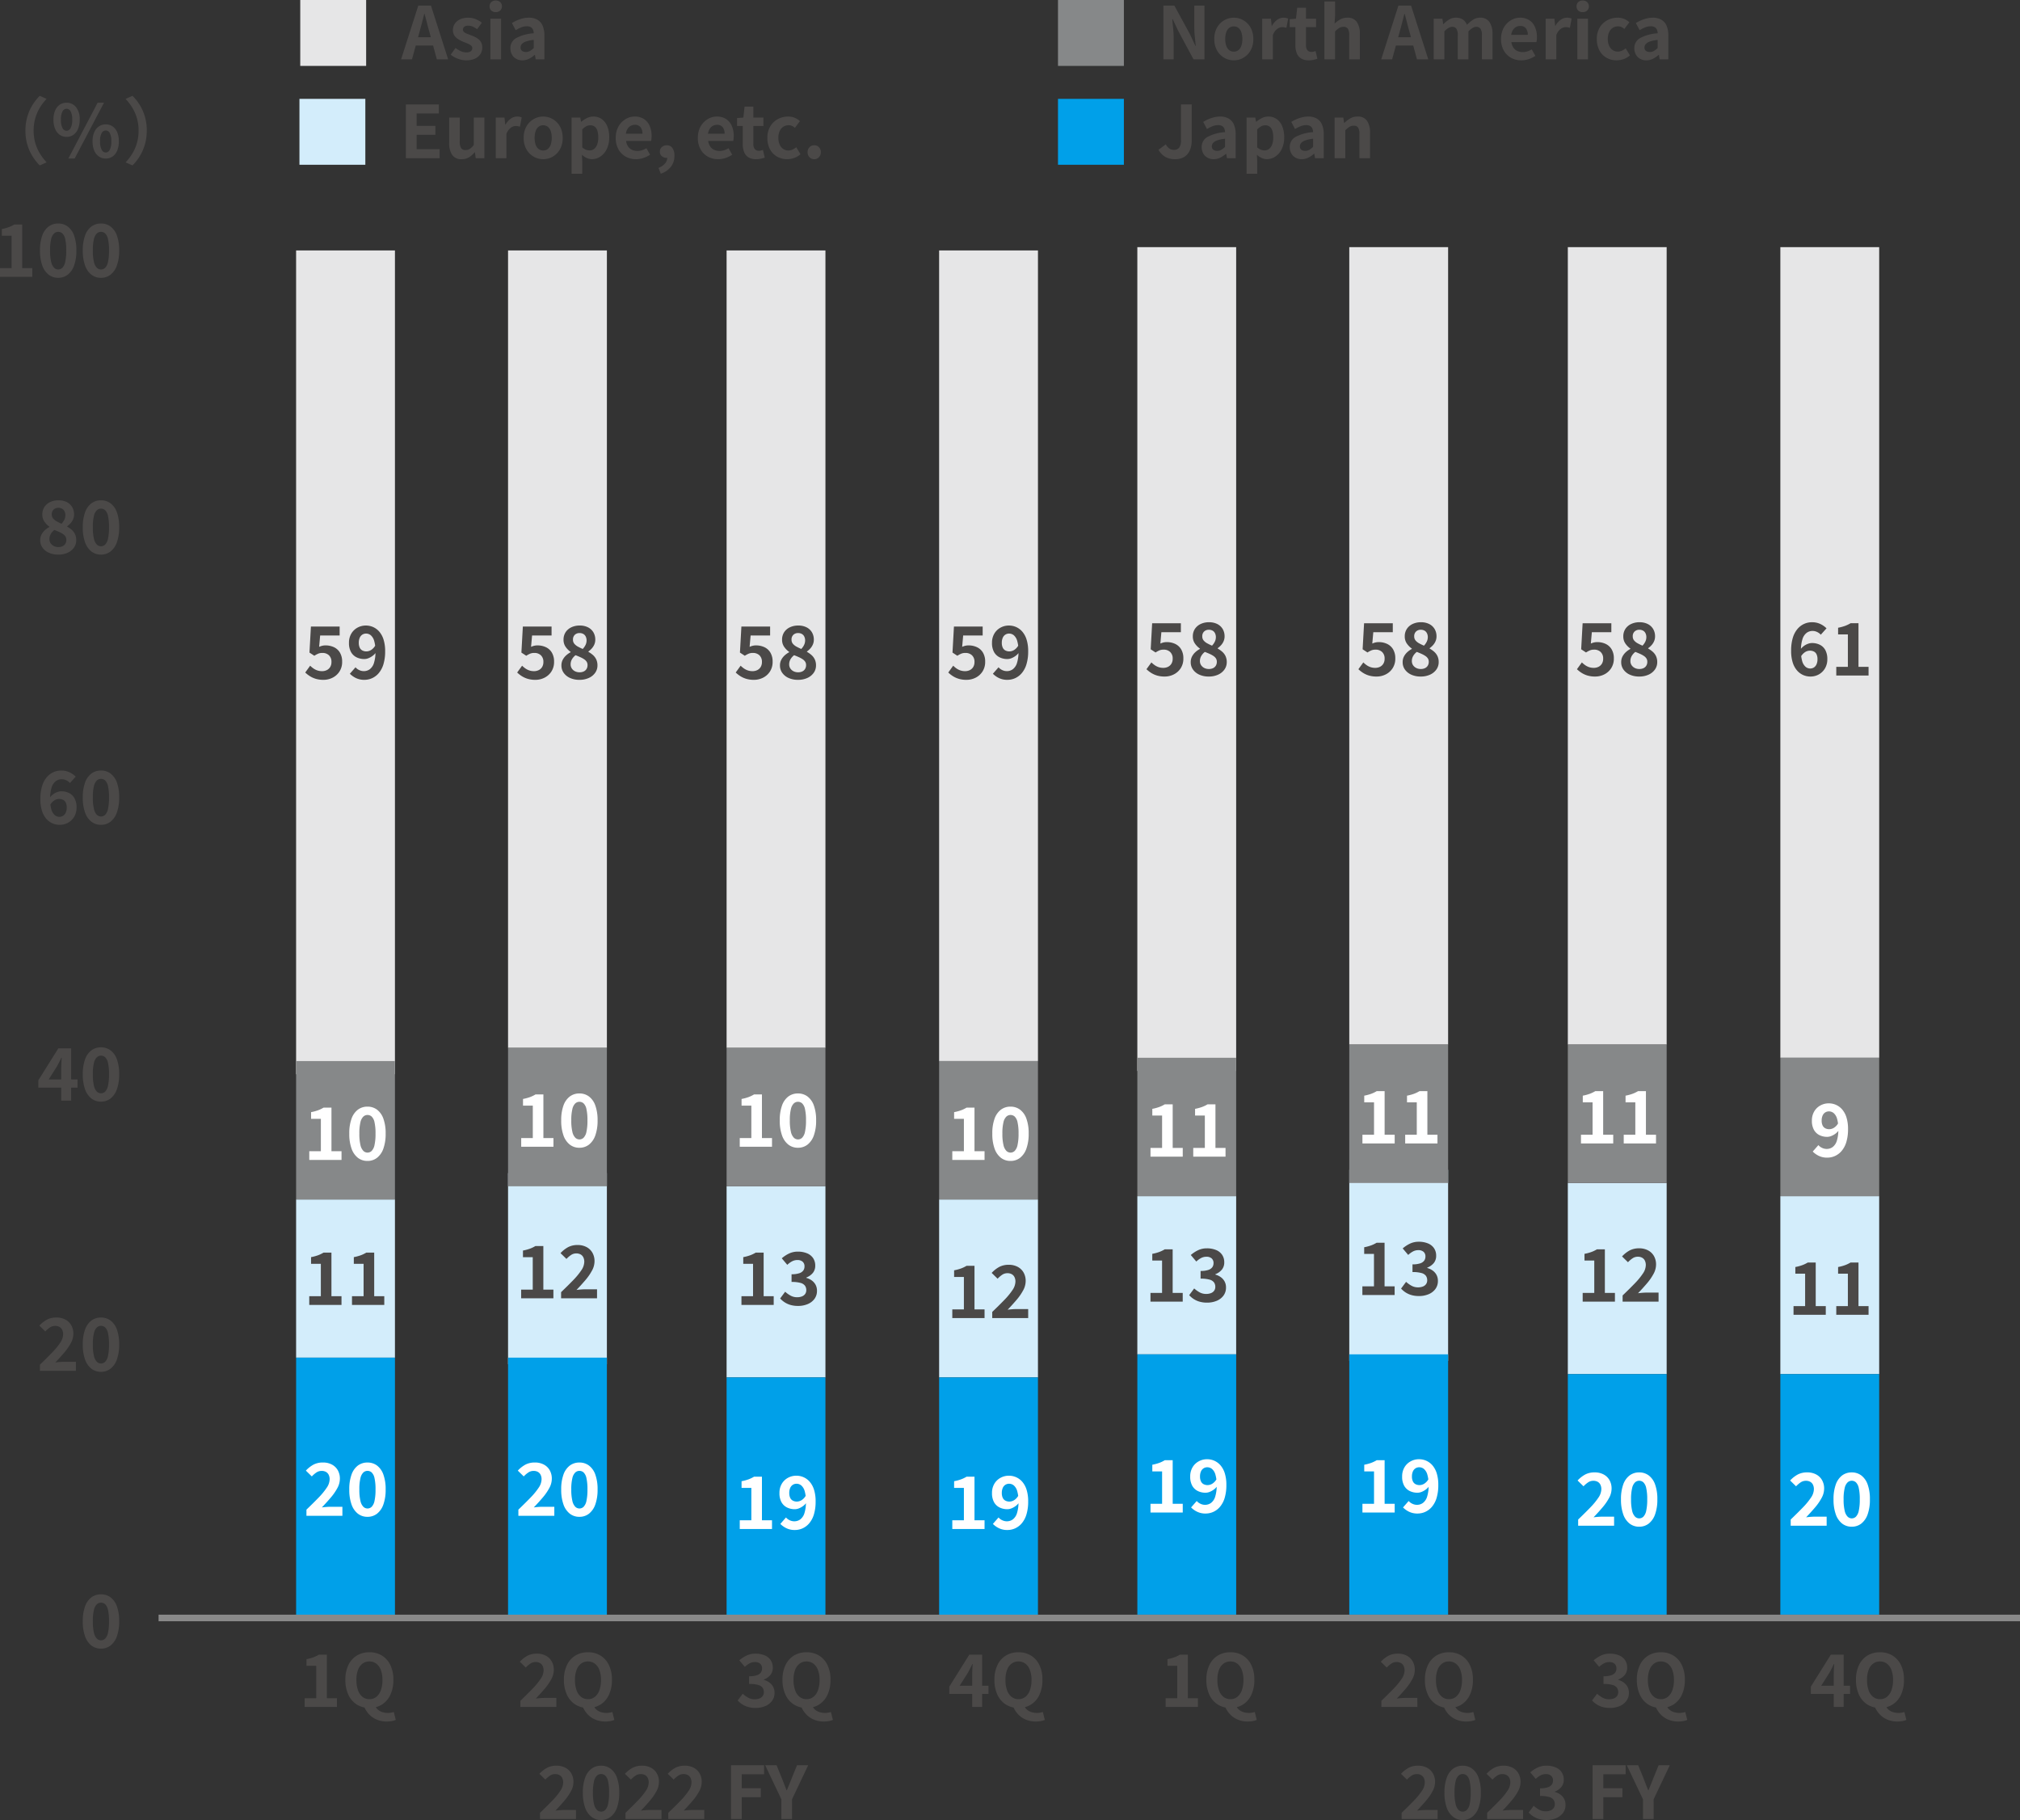
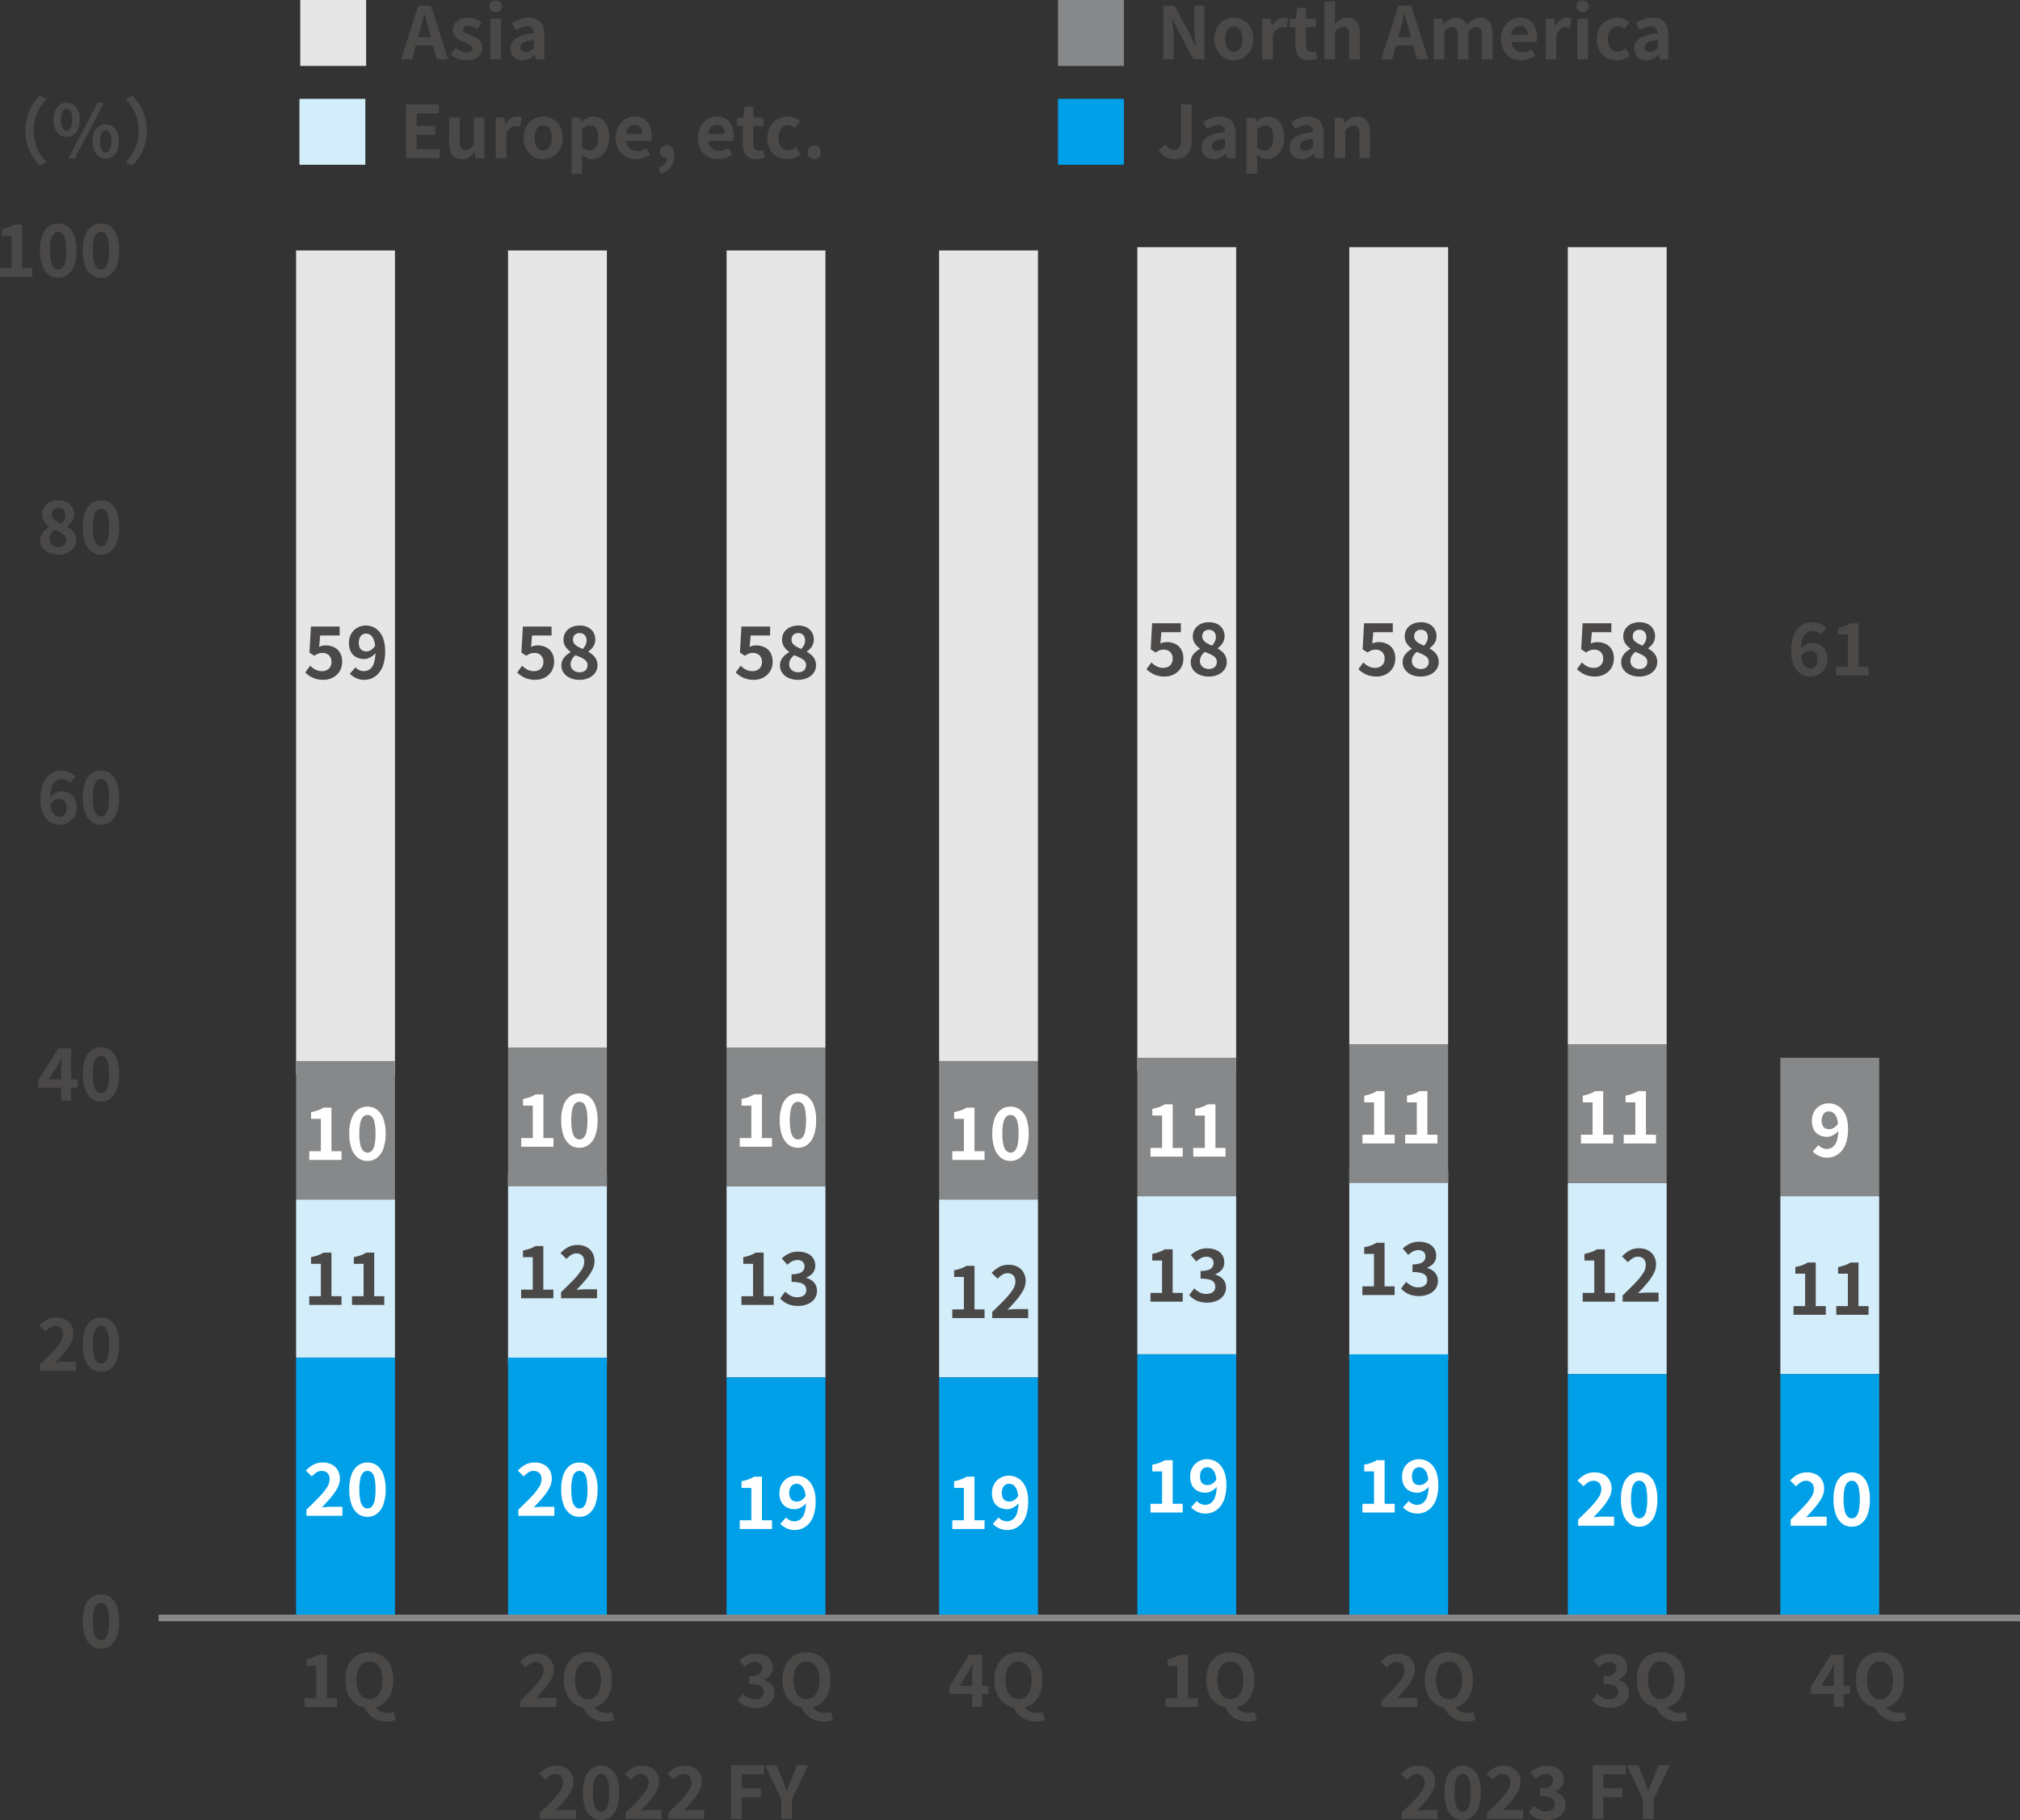
<svg xmlns="http://www.w3.org/2000/svg" width="306.568" height="276.154" viewBox="0 0 306.568 276.154">
  <rect x="0" y="0" width="306.568" height="276.154" fill="#333333" stroke="none" />
  <g id="vision-img-10" transform="translate(-53.432 -544)">
    <path id="パス_8542" data-name="パス 8542" d="M-9.735.154a3.393,3.393,0,0,1-1.4-.275,2.354,2.354,0,0,1-.973-.77,1.886,1.886,0,0,1-.358-1.133,1.83,1.83,0,0,1,.2-.869,2.419,2.419,0,0,1,.511-.66,3.323,3.323,0,0,1,.688-.484v-.044a3.114,3.114,0,0,1-.77-.781,1.846,1.846,0,0,1-.308-1.067,2.024,2.024,0,0,1,.319-1.149,2.117,2.117,0,0,1,.875-.743,2.9,2.9,0,0,1,1.259-.264,2.727,2.727,0,0,1,1.254.269,1.988,1.988,0,0,1,.82.753,2.154,2.154,0,0,1,.291,1.133,1.8,1.8,0,0,1-.148.726,2.17,2.17,0,0,1-.391.605,3.192,3.192,0,0,1-.506.451v.055a3.992,3.992,0,0,1,.688.484,2.072,2.072,0,0,1,.5.66A2.1,2.1,0,0,1-7-2.024,1.892,1.892,0,0,1-7.342-.913,2.352,2.352,0,0,1-8.3-.132,3.363,3.363,0,0,1-9.735.154Zm.506-4.686a2.449,2.449,0,0,0,.434-.627,1.571,1.571,0,0,0,.149-.671,1.3,1.3,0,0,0-.126-.577.9.9,0,0,0-.369-.4,1.162,1.162,0,0,0-.583-.137,1.011,1.011,0,0,0-.7.258.964.964,0,0,0-.286.754.924.924,0,0,0,.2.605,1.827,1.827,0,0,0,.534.429A7.643,7.643,0,0,0-9.229-4.532ZM-9.7-.99a1.447,1.447,0,0,0,.622-.127.976.976,0,0,0,.424-.374A1.091,1.091,0,0,0-8.5-2.079.921.921,0,0,0-8.64-2.6a1.367,1.367,0,0,0-.38-.374,3.744,3.744,0,0,0-.572-.313q-.33-.149-.726-.3a2.121,2.121,0,0,0-.539.605,1.5,1.5,0,0,0-.209.781,1.105,1.105,0,0,0,.182.633,1.252,1.252,0,0,0,.49.423A1.528,1.528,0,0,0-9.7-.99ZM-3.245.154A2.321,2.321,0,0,1-4.7-.324a3.043,3.043,0,0,1-.963-1.4,6.583,6.583,0,0,1-.341-2.266,6.478,6.478,0,0,1,.341-2.26A2.935,2.935,0,0,1-4.7-7.623a2.376,2.376,0,0,1,1.457-.462,2.376,2.376,0,0,1,1.458.462,2.935,2.935,0,0,1,.962,1.37,6.478,6.478,0,0,1,.341,2.26A6.583,6.583,0,0,1-.825-1.727a3.043,3.043,0,0,1-.962,1.4A2.321,2.321,0,0,1-3.245.154Zm0-1.265a.9.9,0,0,0,.638-.258,1.8,1.8,0,0,0,.429-.891,7.66,7.66,0,0,0,.154-1.733A7.5,7.5,0,0,0-2.178-5.72a1.67,1.67,0,0,0-.429-.858.936.936,0,0,0-.638-.242.929.929,0,0,0-.622.242,1.7,1.7,0,0,0-.445.858,7.014,7.014,0,0,0-.165,1.727A7.166,7.166,0,0,0-4.312-2.26a1.832,1.832,0,0,0,.445.891A.9.9,0,0,0-3.245-1.111Z" transform="translate(72 627.999)" fill="#4b4948" />
    <path id="パス_8541" data-name="パス 8541" d="M-18.568,0V-1.32h1.76V-6.237h-1.485V-7.249a6.936,6.936,0,0,0,1.062-.286,4.954,4.954,0,0,0,.83-.4h1.2V-1.32h1.529V0Zm8.833.154a2.321,2.321,0,0,1-1.457-.478,3.043,3.043,0,0,1-.963-1.4A6.583,6.583,0,0,1-12.5-3.993a6.478,6.478,0,0,1,.341-2.26,2.935,2.935,0,0,1,.963-1.37,2.376,2.376,0,0,1,1.457-.462,2.376,2.376,0,0,1,1.458.462,2.935,2.935,0,0,1,.962,1.37,6.478,6.478,0,0,1,.341,2.26,6.583,6.583,0,0,1-.341,2.266,3.043,3.043,0,0,1-.962,1.4A2.321,2.321,0,0,1-9.735.154Zm0-1.265A.9.9,0,0,0-9.1-1.37a1.8,1.8,0,0,0,.429-.891,7.66,7.66,0,0,0,.154-1.733A7.5,7.5,0,0,0-8.668-5.72,1.67,1.67,0,0,0-9.1-6.578a.936.936,0,0,0-.638-.242.929.929,0,0,0-.622.242,1.7,1.7,0,0,0-.446.858,7.014,7.014,0,0,0-.165,1.727A7.166,7.166,0,0,0-10.8-2.26a1.832,1.832,0,0,0,.446.891A.9.9,0,0,0-9.735-1.111ZM-3.245.154A2.321,2.321,0,0,1-4.7-.324a3.043,3.043,0,0,1-.963-1.4,6.583,6.583,0,0,1-.341-2.266,6.478,6.478,0,0,1,.341-2.26A2.935,2.935,0,0,1-4.7-7.623a2.376,2.376,0,0,1,1.457-.462,2.376,2.376,0,0,1,1.458.462,2.935,2.935,0,0,1,.962,1.37,6.478,6.478,0,0,1,.341,2.26A6.583,6.583,0,0,1-.825-1.727a3.043,3.043,0,0,1-.962,1.4A2.321,2.321,0,0,1-3.245.154Zm0-1.265a.9.9,0,0,0,.638-.258,1.8,1.8,0,0,0,.429-.891,7.66,7.66,0,0,0,.154-1.733A7.5,7.5,0,0,0-2.178-5.72a1.67,1.67,0,0,0-.429-.858.936.936,0,0,0-.638-.242.929.929,0,0,0-.622.242,1.7,1.7,0,0,0-.445.858,7.014,7.014,0,0,0-.165,1.727A7.166,7.166,0,0,0-4.312-2.26a1.832,1.832,0,0,0,.445.891A.9.9,0,0,0-3.245-1.111Z" transform="translate(72 586)" fill="#4b4948" />
    <path id="パス_8540" data-name="パス 8540" d="M7.293-4.18a7.4,7.4,0,0,1,.3-2.156A7.142,7.142,0,0,1,8.382-8.1,7.9,7.9,0,0,1,9.46-9.46L10.505-9a8.1,8.1,0,0,0-1,1.3A6.722,6.722,0,0,0,8.8-6.105,6.6,6.6,0,0,0,8.536-4.18,6.62,6.62,0,0,0,8.8-2.26,6.591,6.591,0,0,0,9.509-.671a8.663,8.663,0,0,0,1,1.309L9.46,1.1A7.9,7.9,0,0,1,8.382-.264a7.142,7.142,0,0,1-.792-1.76A7.4,7.4,0,0,1,7.293-4.18Zm6.237.946A1.79,1.79,0,0,1,12.5-3.542a2.012,2.012,0,0,1-.7-.9,3.537,3.537,0,0,1-.253-1.4,3.456,3.456,0,0,1,.253-1.391,1.983,1.983,0,0,1,.7-.88,1.813,1.813,0,0,1,1.034-.3,1.778,1.778,0,0,1,1.436.671,2.907,2.907,0,0,1,.556,1.9,3.537,3.537,0,0,1-.253,1.4,2.028,2.028,0,0,1-.7.9A1.783,1.783,0,0,1,13.53-3.234Zm0-.924a.717.717,0,0,0,.611-.391,2.521,2.521,0,0,0,.248-1.293,2.456,2.456,0,0,0-.248-1.281A.719.719,0,0,0,13.53-7.5a.712.712,0,0,0-.6.379,2.456,2.456,0,0,0-.248,1.281,2.521,2.521,0,0,0,.248,1.293A.71.71,0,0,0,13.53-4.158ZM19.481.055a1.79,1.79,0,0,1-1.034-.308,2.052,2.052,0,0,1-.71-.891,3.431,3.431,0,0,1-.258-1.4,3.422,3.422,0,0,1,.258-1.4,2.018,2.018,0,0,1,.71-.88,1.813,1.813,0,0,1,1.034-.3,1.813,1.813,0,0,1,1.034.3,1.983,1.983,0,0,1,.7.88,3.487,3.487,0,0,1,.253,1.4,3.5,3.5,0,0,1-.253,1.4,2.016,2.016,0,0,1-.7.891A1.79,1.79,0,0,1,19.481.055Zm0-.913a.7.7,0,0,0,.6-.4,2.573,2.573,0,0,0,.242-1.287,2.5,2.5,0,0,0-.242-1.287.708.708,0,0,0-.6-.374.721.721,0,0,0-.61.374,2.452,2.452,0,0,0-.247,1.287,2.525,2.525,0,0,0,.247,1.287A.716.716,0,0,0,19.481-.858ZM13.805.055l4.444-8.47h.968L14.762.055Zm11.9-4.235a7.4,7.4,0,0,1-.3,2.156,7.27,7.27,0,0,1-.786,1.76A7.423,7.423,0,0,1,23.54,1.1L22.5.638a8.663,8.663,0,0,0,1-1.309A6.591,6.591,0,0,0,24.2-2.26a6.62,6.62,0,0,0,.264-1.919A6.6,6.6,0,0,0,24.2-6.105a6.722,6.722,0,0,0-.71-1.59,8.1,8.1,0,0,0-1-1.3L23.54-9.46A7.423,7.423,0,0,1,24.624-8.1a7.27,7.27,0,0,1,.786,1.76A7.4,7.4,0,0,1,25.707-4.18Z" transform="translate(50 568)" fill="#4b4948" />
    <path id="パス_8539" data-name="パス 8539" d="M-9.515.154A2.7,2.7,0,0,1-10.62-.077a2.67,2.67,0,0,1-.935-.7,3.393,3.393,0,0,1-.649-1.21,5.792,5.792,0,0,1-.237-1.76,6.647,6.647,0,0,1,.253-1.958,3.754,3.754,0,0,1,.7-1.342,2.885,2.885,0,0,1,1.017-.781,2.844,2.844,0,0,1,1.172-.253,2.905,2.905,0,0,1,1.3.275,3.312,3.312,0,0,1,.918.649l-.869.968a1.681,1.681,0,0,0-.55-.407,1.6,1.6,0,0,0-.7-.165,1.512,1.512,0,0,0-.885.281,1.873,1.873,0,0,0-.638.935,5.467,5.467,0,0,0-.236,1.8,5.33,5.33,0,0,0,.187,1.567,1.776,1.776,0,0,0,.506.853,1.093,1.093,0,0,0,.715.264,1.031,1.031,0,0,0,.561-.16,1.094,1.094,0,0,0,.4-.473,1.806,1.806,0,0,0,.148-.775,1.678,1.678,0,0,0-.143-.748.9.9,0,0,0-.407-.418A1.361,1.361,0,0,0-9.6-3.773a1.391,1.391,0,0,0-.687.2,2.023,2.023,0,0,0-.676.72l-.066-1.1a2.573,2.573,0,0,1,.528-.528,2.417,2.417,0,0,1,.616-.335,1.752,1.752,0,0,1,.594-.115,2.67,2.67,0,0,1,1.21.264,1.919,1.919,0,0,1,.83.809,2.819,2.819,0,0,1,.3,1.38A2.66,2.66,0,0,1-7.3-1.084a2.494,2.494,0,0,1-.929.913A2.571,2.571,0,0,1-9.515.154Zm6.27,0A2.321,2.321,0,0,1-4.7-.324a3.043,3.043,0,0,1-.963-1.4,6.583,6.583,0,0,1-.341-2.266,6.478,6.478,0,0,1,.341-2.26A2.935,2.935,0,0,1-4.7-7.623a2.376,2.376,0,0,1,1.457-.462,2.376,2.376,0,0,1,1.458.462,2.935,2.935,0,0,1,.962,1.37,6.478,6.478,0,0,1,.341,2.26A6.583,6.583,0,0,1-.825-1.727a3.043,3.043,0,0,1-.962,1.4A2.321,2.321,0,0,1-3.245.154Zm0-1.265a.9.9,0,0,0,.638-.258,1.8,1.8,0,0,0,.429-.891,7.66,7.66,0,0,0,.154-1.733A7.5,7.5,0,0,0-2.178-5.72a1.67,1.67,0,0,0-.429-.858.936.936,0,0,0-.638-.242.929.929,0,0,0-.622.242,1.7,1.7,0,0,0-.445.858,7.014,7.014,0,0,0-.165,1.727A7.166,7.166,0,0,0-4.312-2.26a1.832,1.832,0,0,0,.445.891A.9.9,0,0,0-3.245-1.111Z" transform="translate(72 669)" fill="#4b4948" />
    <path id="パス_8538" data-name="パス 8538" d="M-9.273,0V-4.785q0-.363.022-.858t.044-.858h-.055q-.143.319-.308.638t-.341.649l-1.265,2H-6.8v1.243h-5.951V-3.08l3.036-4.851h1.947V0Zm6.028.154A2.321,2.321,0,0,1-4.7-.324a3.043,3.043,0,0,1-.963-1.4,6.583,6.583,0,0,1-.341-2.266,6.478,6.478,0,0,1,.341-2.26A2.935,2.935,0,0,1-4.7-7.623a2.376,2.376,0,0,1,1.457-.462,2.376,2.376,0,0,1,1.458.462,2.935,2.935,0,0,1,.962,1.37,6.478,6.478,0,0,1,.341,2.26A6.583,6.583,0,0,1-.825-1.727a3.043,3.043,0,0,1-.962,1.4A2.321,2.321,0,0,1-3.245.154Zm0-1.265a.9.9,0,0,0,.638-.258,1.8,1.8,0,0,0,.429-.891,7.66,7.66,0,0,0,.154-1.733A7.5,7.5,0,0,0-2.178-5.72a1.67,1.67,0,0,0-.429-.858.936.936,0,0,0-.638-.242.929.929,0,0,0-.622.242,1.7,1.7,0,0,0-.445.858,7.014,7.014,0,0,0-.165,1.727A7.166,7.166,0,0,0-4.312-2.26a1.832,1.832,0,0,0,.445.891A.9.9,0,0,0-3.245-1.111Z" transform="translate(72 711.001)" fill="#4b4948" />
    <path id="パス_8537" data-name="パス 8537" d="M-12.507,0V-.935q1.056-1.012,1.848-1.831a10.332,10.332,0,0,0,1.232-1.5,2.345,2.345,0,0,0,.44-1.26,1.536,1.536,0,0,0-.143-.693,1.019,1.019,0,0,0-.413-.44,1.324,1.324,0,0,0-.665-.154,1.4,1.4,0,0,0-.809.253,4.089,4.089,0,0,0-.677.583l-.9-.88a4.516,4.516,0,0,1,1.171-.918A3.036,3.036,0,0,1-10-8.085a2.822,2.822,0,0,1,1.347.308,2.211,2.211,0,0,1,.9.864,2.572,2.572,0,0,1,.319,1.3,2.969,2.969,0,0,1-.379,1.4,8.169,8.169,0,0,1-1,1.446q-.622.731-1.358,1.5.308-.044.682-.072t.66-.027h1.782V0Zm9.262.154A2.321,2.321,0,0,1-4.7-.324a3.043,3.043,0,0,1-.963-1.4,6.583,6.583,0,0,1-.341-2.266,6.478,6.478,0,0,1,.341-2.26A2.935,2.935,0,0,1-4.7-7.623a2.376,2.376,0,0,1,1.457-.462,2.376,2.376,0,0,1,1.458.462,2.935,2.935,0,0,1,.962,1.37,6.478,6.478,0,0,1,.341,2.26A6.583,6.583,0,0,1-.825-1.727a3.043,3.043,0,0,1-.962,1.4A2.321,2.321,0,0,1-3.245.154Zm0-1.265a.9.9,0,0,0,.638-.258,1.8,1.8,0,0,0,.429-.891,7.66,7.66,0,0,0,.154-1.733A7.5,7.5,0,0,0-2.178-5.72a1.67,1.67,0,0,0-.429-.858.936.936,0,0,0-.638-.242.929.929,0,0,0-.622.242,1.7,1.7,0,0,0-.445.858,7.014,7.014,0,0,0-.165,1.727A7.166,7.166,0,0,0-4.312-2.26a1.832,1.832,0,0,0,.445.891A.9.9,0,0,0-3.245-1.111Z" transform="translate(72 751.999)" fill="#4b4948" />
    <path id="パス_8536" data-name="パス 8536" d="M-3.245.154A2.321,2.321,0,0,1-4.7-.324a3.043,3.043,0,0,1-.963-1.4,6.583,6.583,0,0,1-.341-2.266,6.478,6.478,0,0,1,.341-2.26A2.935,2.935,0,0,1-4.7-7.623a2.376,2.376,0,0,1,1.457-.462,2.376,2.376,0,0,1,1.458.462,2.935,2.935,0,0,1,.962,1.37,6.478,6.478,0,0,1,.341,2.26A6.583,6.583,0,0,1-.825-1.727a3.043,3.043,0,0,1-.962,1.4A2.321,2.321,0,0,1-3.245.154Zm0-1.265a.9.9,0,0,0,.638-.258,1.8,1.8,0,0,0,.429-.891,7.66,7.66,0,0,0,.154-1.733A7.5,7.5,0,0,0-2.178-5.72a1.67,1.67,0,0,0-.429-.858.936.936,0,0,0-.638-.242.929.929,0,0,0-.622.242,1.7,1.7,0,0,0-.445.858,7.014,7.014,0,0,0-.165,1.727A7.166,7.166,0,0,0-4.312-2.26a1.832,1.832,0,0,0,.445.891A.9.9,0,0,0-3.245-1.111Z" transform="translate(72 794)" fill="#4b4948" />
    <path id="パス_8535" data-name="パス 8535" d="M-6.578,0V-1.32h1.76V-6.237H-6.3V-7.249a6.936,6.936,0,0,0,1.062-.286,4.954,4.954,0,0,0,.831-.4h1.2V-1.32h1.529V0ZM3.245.154a3.509,3.509,0,0,1-1.9-.511A3.446,3.446,0,0,1,.066-1.826,5.219,5.219,0,0,1-.4-4.114,5.047,5.047,0,0,1,.066-6.369,3.361,3.361,0,0,1,1.347-7.8a3.6,3.6,0,0,1,1.9-.495,3.56,3.56,0,0,1,1.9.5,3.417,3.417,0,0,1,1.276,1.43,5.012,5.012,0,0,1,.462,2.249,5.219,5.219,0,0,1-.462,2.288A3.459,3.459,0,0,1,5.148-.357,3.5,3.5,0,0,1,3.245.154Zm0-1.331A1.644,1.644,0,0,0,4.3-1.529a2.228,2.228,0,0,0,.687-1.012,4.576,4.576,0,0,0,.242-1.573A4.109,4.109,0,0,0,4.983-5.6,2.127,2.127,0,0,0,4.3-6.561,1.7,1.7,0,0,0,3.245-6.9a1.7,1.7,0,0,0-1.05.336,2.091,2.091,0,0,0-.682.957,4.2,4.2,0,0,0-.237,1.49,4.673,4.673,0,0,0,.237,1.573,2.192,2.192,0,0,0,.682,1.012A1.644,1.644,0,0,0,3.245-1.177Zm2.64,3.388a3.849,3.849,0,0,1-1.551-.3,3.4,3.4,0,0,1-1.155-.808,3.809,3.809,0,0,1-.737-1.16L4.092-.22a1.663,1.663,0,0,0,.467.649,1.908,1.908,0,0,0,.7.368,2.854,2.854,0,0,0,.8.116A2.558,2.558,0,0,0,6.55.869a3.786,3.786,0,0,0,.4-.1l.3,1.2a2.761,2.761,0,0,1-.572.17A4,4,0,0,1,5.885,2.211Z" transform="translate(106.247 803)" fill="#4b4948" />
    <path id="パス_8534" data-name="パス 8534" d="M-6.578,0V-1.32h1.76V-6.237H-6.3V-7.249a6.936,6.936,0,0,0,1.062-.286,4.954,4.954,0,0,0,.831-.4h1.2V-1.32h1.529V0ZM3.245.154a3.509,3.509,0,0,1-1.9-.511A3.446,3.446,0,0,1,.066-1.826,5.219,5.219,0,0,1-.4-4.114,5.047,5.047,0,0,1,.066-6.369,3.361,3.361,0,0,1,1.347-7.8a3.6,3.6,0,0,1,1.9-.495,3.56,3.56,0,0,1,1.9.5,3.417,3.417,0,0,1,1.276,1.43,5.012,5.012,0,0,1,.462,2.249,5.219,5.219,0,0,1-.462,2.288A3.459,3.459,0,0,1,5.148-.357,3.5,3.5,0,0,1,3.245.154Zm0-1.331A1.644,1.644,0,0,0,4.3-1.529a2.228,2.228,0,0,0,.687-1.012,4.576,4.576,0,0,0,.242-1.573A4.109,4.109,0,0,0,4.983-5.6,2.127,2.127,0,0,0,4.3-6.561,1.7,1.7,0,0,0,3.245-6.9a1.7,1.7,0,0,0-1.05.336,2.091,2.091,0,0,0-.682.957,4.2,4.2,0,0,0-.237,1.49,4.673,4.673,0,0,0,.237,1.573,2.192,2.192,0,0,0,.682,1.012A1.644,1.644,0,0,0,3.245-1.177Zm2.64,3.388a3.849,3.849,0,0,1-1.551-.3,3.4,3.4,0,0,1-1.155-.808,3.809,3.809,0,0,1-.737-1.16L4.092-.22a1.663,1.663,0,0,0,.467.649,1.908,1.908,0,0,0,.7.368,2.854,2.854,0,0,0,.8.116A2.558,2.558,0,0,0,6.55.869a3.786,3.786,0,0,0,.4-.1l.3,1.2a2.761,2.761,0,0,1-.572.17A4,4,0,0,1,5.885,2.211Z" transform="translate(236.916 803)" fill="#4b4948" />
    <path id="パス_8533" data-name="パス 8533" d="M-7.007,0V-.935q1.056-1.012,1.848-1.831a10.332,10.332,0,0,0,1.232-1.5,2.345,2.345,0,0,0,.44-1.26,1.536,1.536,0,0,0-.143-.693,1.019,1.019,0,0,0-.412-.44,1.324,1.324,0,0,0-.666-.154,1.4,1.4,0,0,0-.808.253,4.089,4.089,0,0,0-.676.583l-.9-.88a4.516,4.516,0,0,1,1.172-.918A3.036,3.036,0,0,1-4.5-8.085a2.822,2.822,0,0,1,1.347.308,2.211,2.211,0,0,1,.9.864,2.572,2.572,0,0,1,.319,1.3,2.969,2.969,0,0,1-.379,1.4,8.169,8.169,0,0,1-1,1.446q-.622.731-1.359,1.5.308-.044.682-.072t.66-.027h1.782V0ZM3.245.154a3.509,3.509,0,0,1-1.9-.511A3.446,3.446,0,0,1,.066-1.826,5.219,5.219,0,0,1-.4-4.114,5.047,5.047,0,0,1,.066-6.369,3.361,3.361,0,0,1,1.347-7.8a3.6,3.6,0,0,1,1.9-.495,3.56,3.56,0,0,1,1.9.5,3.417,3.417,0,0,1,1.276,1.43,5.012,5.012,0,0,1,.462,2.249,5.219,5.219,0,0,1-.462,2.288A3.459,3.459,0,0,1,5.148-.357,3.5,3.5,0,0,1,3.245.154Zm0-1.331A1.644,1.644,0,0,0,4.3-1.529a2.228,2.228,0,0,0,.687-1.012,4.576,4.576,0,0,0,.242-1.573A4.109,4.109,0,0,0,4.983-5.6,2.127,2.127,0,0,0,4.3-6.561,1.7,1.7,0,0,0,3.245-6.9a1.7,1.7,0,0,0-1.05.336,2.091,2.091,0,0,0-.682.957,4.2,4.2,0,0,0-.237,1.49,4.673,4.673,0,0,0,.237,1.573,2.192,2.192,0,0,0,.682,1.012A1.644,1.644,0,0,0,3.245-1.177Zm2.64,3.388a3.849,3.849,0,0,1-1.551-.3,3.4,3.4,0,0,1-1.155-.808,3.809,3.809,0,0,1-.737-1.16L4.092-.22a1.663,1.663,0,0,0,.467.649,1.908,1.908,0,0,0,.7.368,2.854,2.854,0,0,0,.8.116A2.558,2.558,0,0,0,6.55.869a3.786,3.786,0,0,0,.4-.1l.3,1.2a2.761,2.761,0,0,1-.572.17A4,4,0,0,1,5.885,2.211Z" transform="translate(139.417 803)" fill="#4b4948" />
    <path id="パス_8532" data-name="パス 8532" d="M-20.075,0V-.935q1.056-1.012,1.848-1.831A10.332,10.332,0,0,0-17-4.262a2.345,2.345,0,0,0,.44-1.26,1.536,1.536,0,0,0-.143-.693,1.019,1.019,0,0,0-.413-.44,1.324,1.324,0,0,0-.666-.154,1.4,1.4,0,0,0-.808.253,4.088,4.088,0,0,0-.677.583l-.9-.88a4.516,4.516,0,0,1,1.171-.918,3.036,3.036,0,0,1,1.424-.313,2.822,2.822,0,0,1,1.347.308,2.211,2.211,0,0,1,.9.864A2.572,2.572,0,0,1-15-5.61a2.969,2.969,0,0,1-.38,1.4,8.169,8.169,0,0,1-1,1.446q-.622.731-1.358,1.5.308-.044.682-.072t.66-.027h1.782V0Zm9.262.154a2.321,2.321,0,0,1-1.457-.478,3.043,3.043,0,0,1-.963-1.4,6.583,6.583,0,0,1-.341-2.266,6.478,6.478,0,0,1,.341-2.26,2.935,2.935,0,0,1,.963-1.37,2.376,2.376,0,0,1,1.457-.462,2.376,2.376,0,0,1,1.458.462,2.935,2.935,0,0,1,.962,1.37,6.478,6.478,0,0,1,.341,2.26,6.583,6.583,0,0,1-.341,2.266,3.043,3.043,0,0,1-.962,1.4A2.321,2.321,0,0,1-10.813.154Zm0-1.265a.9.9,0,0,0,.638-.258,1.8,1.8,0,0,0,.429-.891,7.66,7.66,0,0,0,.154-1.733A7.5,7.5,0,0,0-9.746-5.72a1.67,1.67,0,0,0-.429-.858.936.936,0,0,0-.638-.242.929.929,0,0,0-.622.242,1.7,1.7,0,0,0-.446.858,7.014,7.014,0,0,0-.165,1.727A7.166,7.166,0,0,0-11.88-2.26a1.832,1.832,0,0,0,.446.891A.9.9,0,0,0-10.813-1.111ZM-7.1,0V-.935q1.056-1.012,1.848-1.831a10.332,10.332,0,0,0,1.232-1.5,2.345,2.345,0,0,0,.44-1.26,1.536,1.536,0,0,0-.143-.693,1.019,1.019,0,0,0-.412-.44A1.324,1.324,0,0,0-4.8-6.809a1.4,1.4,0,0,0-.809.253,4.089,4.089,0,0,0-.677.583l-.9-.88a4.516,4.516,0,0,1,1.171-.918,3.036,3.036,0,0,1,1.424-.313,2.822,2.822,0,0,1,1.347.308,2.211,2.211,0,0,1,.9.864,2.572,2.572,0,0,1,.319,1.3,2.969,2.969,0,0,1-.379,1.4,8.169,8.169,0,0,1-1,1.446q-.622.731-1.359,1.5.308-.044.682-.072t.66-.027h1.782V0Zm6.49,0V-.935Q.451-1.947,1.243-2.766a10.332,10.332,0,0,0,1.232-1.5,2.345,2.345,0,0,0,.44-1.26,1.536,1.536,0,0,0-.143-.693,1.019,1.019,0,0,0-.412-.44,1.324,1.324,0,0,0-.665-.154,1.4,1.4,0,0,0-.809.253,4.089,4.089,0,0,0-.677.583l-.9-.88A4.516,4.516,0,0,1,.478-7.772,3.036,3.036,0,0,1,1.9-8.085a2.822,2.822,0,0,1,1.347.308,2.211,2.211,0,0,1,.9.864,2.572,2.572,0,0,1,.319,1.3,2.969,2.969,0,0,1-.379,1.4,8.169,8.169,0,0,1-1,1.446q-.622.731-1.359,1.5.308-.044.682-.072t.66-.027H4.851V0ZM8.91,0V-8.151h5.016v1.364H10.538v2.123h2.893V-3.3H10.538V0Zm7.645,0V-2.981L14.1-8.151h1.727l.814,1.991q.176.462.347.9t.358.908h.044q.187-.473.368-.908t.358-.9l.814-1.991h1.694l-2.453,5.17V0Z" transform="translate(155.464 820)" fill="#4b4948" />
    <path id="パス_8531" data-name="パス 8531" d="M-20.075,0V-.935q1.056-1.012,1.848-1.831A10.332,10.332,0,0,0-17-4.262a2.345,2.345,0,0,0,.44-1.26,1.536,1.536,0,0,0-.143-.693,1.019,1.019,0,0,0-.413-.44,1.324,1.324,0,0,0-.666-.154,1.4,1.4,0,0,0-.808.253,4.088,4.088,0,0,0-.677.583l-.9-.88a4.516,4.516,0,0,1,1.171-.918,3.036,3.036,0,0,1,1.424-.313,2.822,2.822,0,0,1,1.347.308,2.211,2.211,0,0,1,.9.864A2.572,2.572,0,0,1-15-5.61a2.969,2.969,0,0,1-.38,1.4,8.169,8.169,0,0,1-1,1.446q-.622.731-1.358,1.5.308-.044.682-.072t.66-.027h1.782V0Zm9.262.154a2.321,2.321,0,0,1-1.457-.478,3.043,3.043,0,0,1-.963-1.4,6.583,6.583,0,0,1-.341-2.266,6.478,6.478,0,0,1,.341-2.26,2.935,2.935,0,0,1,.963-1.37,2.376,2.376,0,0,1,1.457-.462,2.376,2.376,0,0,1,1.458.462,2.935,2.935,0,0,1,.962,1.37,6.478,6.478,0,0,1,.341,2.26,6.583,6.583,0,0,1-.341,2.266,3.043,3.043,0,0,1-.962,1.4A2.321,2.321,0,0,1-10.813.154Zm0-1.265a.9.9,0,0,0,.638-.258,1.8,1.8,0,0,0,.429-.891,7.66,7.66,0,0,0,.154-1.733A7.5,7.5,0,0,0-9.746-5.72a1.67,1.67,0,0,0-.429-.858.936.936,0,0,0-.638-.242.929.929,0,0,0-.622.242,1.7,1.7,0,0,0-.446.858,7.014,7.014,0,0,0-.165,1.727A7.166,7.166,0,0,0-11.88-2.26a1.832,1.832,0,0,0,.446.891A.9.9,0,0,0-10.813-1.111ZM-7.1,0V-.935q1.056-1.012,1.848-1.831a10.332,10.332,0,0,0,1.232-1.5,2.345,2.345,0,0,0,.44-1.26,1.536,1.536,0,0,0-.143-.693,1.019,1.019,0,0,0-.412-.44A1.324,1.324,0,0,0-4.8-6.809a1.4,1.4,0,0,0-.809.253,4.089,4.089,0,0,0-.677.583l-.9-.88a4.516,4.516,0,0,1,1.171-.918,3.036,3.036,0,0,1,1.424-.313,2.822,2.822,0,0,1,1.347.308,2.211,2.211,0,0,1,.9.864,2.572,2.572,0,0,1,.319,1.3,2.969,2.969,0,0,1-.379,1.4,8.169,8.169,0,0,1-1,1.446q-.622.731-1.359,1.5.308-.044.682-.072t.66-.027h1.782V0Zm9.02.154A4.062,4.062,0,0,1,.781.006,3.292,3.292,0,0,1-.116-.4,3.487,3.487,0,0,1-.792-.979L-.033-2a4.341,4.341,0,0,0,.819.588,2.015,2.015,0,0,0,1,.247,1.946,1.946,0,0,0,.732-.127A1.057,1.057,0,0,0,3-1.661a.986.986,0,0,0,.171-.583,1.147,1.147,0,0,0-.193-.665A1.219,1.219,0,0,0,2.3-3.339,4.873,4.873,0,0,0,.935-3.487V-4.653a3.6,3.6,0,0,0,1.177-.154,1.205,1.205,0,0,0,.611-.418A1.042,1.042,0,0,0,2.9-5.83a.918.918,0,0,0-.286-.726,1.172,1.172,0,0,0-.8-.253,1.7,1.7,0,0,0-.8.193,3.335,3.335,0,0,0-.732.534l-.836-.99A4.913,4.913,0,0,1,.583-7.81a3.078,3.078,0,0,1,1.309-.275,3.594,3.594,0,0,1,1.381.248,2.041,2.041,0,0,1,.929.726,1.994,1.994,0,0,1,.33,1.16A1.694,1.694,0,0,1,4.18-4.867a2.386,2.386,0,0,1-1,.709V-4.1A2.512,2.512,0,0,1,4-3.718a1.954,1.954,0,0,1,.583.655,1.879,1.879,0,0,1,.214.918A2,2,0,0,1,4.405-.9,2.442,2.442,0,0,1,3.36-.115,3.735,3.735,0,0,1,1.925.154ZM8.91,0V-8.151h5.016v1.364H10.538v2.123h2.893V-3.3H10.538V0Zm7.645,0V-2.981L14.1-8.151h1.727l.814,1.991q.176.462.347.9t.358.908h.044q.187-.473.368-.908t.358-.9l.814-1.991h1.694l-2.453,5.17V0Z" transform="translate(286.227 820)" fill="#4b4948" />
    <path id="パス_8530" data-name="パス 8530" d="M-7.007,0V-.935q1.056-1.012,1.848-1.831a10.332,10.332,0,0,0,1.232-1.5,2.345,2.345,0,0,0,.44-1.26,1.536,1.536,0,0,0-.143-.693,1.019,1.019,0,0,0-.412-.44,1.324,1.324,0,0,0-.666-.154,1.4,1.4,0,0,0-.808.253,4.089,4.089,0,0,0-.676.583l-.9-.88a4.516,4.516,0,0,1,1.172-.918A3.036,3.036,0,0,1-4.5-8.085a2.822,2.822,0,0,1,1.347.308,2.211,2.211,0,0,1,.9.864,2.572,2.572,0,0,1,.319,1.3,2.969,2.969,0,0,1-.379,1.4,8.169,8.169,0,0,1-1,1.446q-.622.731-1.359,1.5.308-.044.682-.072t.66-.027h1.782V0ZM3.245.154a3.509,3.509,0,0,1-1.9-.511A3.446,3.446,0,0,1,.066-1.826,5.219,5.219,0,0,1-.4-4.114,5.047,5.047,0,0,1,.066-6.369,3.361,3.361,0,0,1,1.347-7.8a3.6,3.6,0,0,1,1.9-.495,3.56,3.56,0,0,1,1.9.5,3.417,3.417,0,0,1,1.276,1.43,5.012,5.012,0,0,1,.462,2.249,5.219,5.219,0,0,1-.462,2.288A3.459,3.459,0,0,1,5.148-.357,3.5,3.5,0,0,1,3.245.154Zm0-1.331A1.644,1.644,0,0,0,4.3-1.529a2.228,2.228,0,0,0,.687-1.012,4.576,4.576,0,0,0,.242-1.573A4.109,4.109,0,0,0,4.983-5.6,2.127,2.127,0,0,0,4.3-6.561,1.7,1.7,0,0,0,3.245-6.9a1.7,1.7,0,0,0-1.05.336,2.091,2.091,0,0,0-.682.957,4.2,4.2,0,0,0-.237,1.49,4.673,4.673,0,0,0,.237,1.573,2.192,2.192,0,0,0,.682,1.012A1.644,1.644,0,0,0,3.245-1.177Zm2.64,3.388a3.849,3.849,0,0,1-1.551-.3,3.4,3.4,0,0,1-1.155-.808,3.809,3.809,0,0,1-.737-1.16L4.092-.22a1.663,1.663,0,0,0,.467.649,1.908,1.908,0,0,0,.7.368,2.854,2.854,0,0,0,.8.116A2.558,2.558,0,0,0,6.55.869a3.786,3.786,0,0,0,.4-.1l.3,1.2a2.761,2.761,0,0,1-.572.17A4,4,0,0,1,5.885,2.211Z" transform="translate(270.086 803)" fill="#4b4948" />
    <path id="パス_8529" data-name="パス 8529" d="M-4.477.154A4.062,4.062,0,0,1-5.621.006a3.292,3.292,0,0,1-.9-.407,3.487,3.487,0,0,1-.677-.578L-6.435-2a4.341,4.341,0,0,0,.819.588,2.015,2.015,0,0,0,1,.247,1.946,1.946,0,0,0,.731-.127A1.057,1.057,0,0,0-3.4-1.661a.986.986,0,0,0,.171-.583,1.147,1.147,0,0,0-.193-.665A1.219,1.219,0,0,0-4.1-3.339a4.873,4.873,0,0,0-1.364-.148V-4.653A3.6,3.6,0,0,0-4.29-4.807a1.205,1.205,0,0,0,.61-.418A1.042,1.042,0,0,0-3.5-5.83a.918.918,0,0,0-.286-.726,1.172,1.172,0,0,0-.8-.253,1.7,1.7,0,0,0-.8.193,3.335,3.335,0,0,0-.732.534l-.836-.99A4.913,4.913,0,0,1-5.819-7.81,3.078,3.078,0,0,1-4.51-8.085a3.594,3.594,0,0,1,1.381.248,2.041,2.041,0,0,1,.929.726,1.994,1.994,0,0,1,.33,1.16,1.694,1.694,0,0,1-.352,1.084,2.386,2.386,0,0,1-1,.709V-4.1a2.512,2.512,0,0,1,.819.385,1.954,1.954,0,0,1,.583.655,1.879,1.879,0,0,1,.214.918A2,2,0,0,1-2-.9a2.442,2.442,0,0,1-1.045.787A3.735,3.735,0,0,1-4.477.154Zm7.722,0a3.509,3.509,0,0,1-1.9-.511A3.446,3.446,0,0,1,.066-1.826,5.219,5.219,0,0,1-.4-4.114,5.047,5.047,0,0,1,.066-6.369,3.361,3.361,0,0,1,1.347-7.8a3.6,3.6,0,0,1,1.9-.495,3.56,3.56,0,0,1,1.9.5,3.417,3.417,0,0,1,1.276,1.43,5.012,5.012,0,0,1,.462,2.249,5.219,5.219,0,0,1-.462,2.288A3.459,3.459,0,0,1,5.148-.357,3.5,3.5,0,0,1,3.245.154Zm0-1.331A1.644,1.644,0,0,0,4.3-1.529a2.228,2.228,0,0,0,.687-1.012,4.576,4.576,0,0,0,.242-1.573A4.109,4.109,0,0,0,4.983-5.6,2.127,2.127,0,0,0,4.3-6.561,1.7,1.7,0,0,0,3.245-6.9a1.7,1.7,0,0,0-1.05.336,2.091,2.091,0,0,0-.682.957,4.2,4.2,0,0,0-.237,1.49,4.673,4.673,0,0,0,.237,1.573,2.192,2.192,0,0,0,.682,1.012A1.644,1.644,0,0,0,3.245-1.177Zm2.64,3.388a3.849,3.849,0,0,1-1.551-.3,3.4,3.4,0,0,1-1.155-.808,3.809,3.809,0,0,1-.737-1.16L4.092-.22a1.663,1.663,0,0,0,.467.649,1.908,1.908,0,0,0,.7.368,2.854,2.854,0,0,0,.8.116A2.558,2.558,0,0,0,6.55.869a3.786,3.786,0,0,0,.4-.1l.3,1.2a2.761,2.761,0,0,1-.572.17A4,4,0,0,1,5.885,2.211Z" transform="translate(172.587 803)" fill="#4b4948" />
    <path id="パス_8528" data-name="パス 8528" d="M-4.477.154A4.062,4.062,0,0,1-5.621.006a3.292,3.292,0,0,1-.9-.407,3.487,3.487,0,0,1-.677-.578L-6.435-2a4.341,4.341,0,0,0,.819.588,2.015,2.015,0,0,0,1,.247,1.946,1.946,0,0,0,.731-.127A1.057,1.057,0,0,0-3.4-1.661a.986.986,0,0,0,.171-.583,1.147,1.147,0,0,0-.193-.665A1.219,1.219,0,0,0-4.1-3.339a4.873,4.873,0,0,0-1.364-.148V-4.653A3.6,3.6,0,0,0-4.29-4.807a1.205,1.205,0,0,0,.61-.418A1.042,1.042,0,0,0-3.5-5.83a.918.918,0,0,0-.286-.726,1.172,1.172,0,0,0-.8-.253,1.7,1.7,0,0,0-.8.193,3.335,3.335,0,0,0-.732.534l-.836-.99A4.913,4.913,0,0,1-5.819-7.81,3.078,3.078,0,0,1-4.51-8.085a3.594,3.594,0,0,1,1.381.248,2.041,2.041,0,0,1,.929.726,1.994,1.994,0,0,1,.33,1.16,1.694,1.694,0,0,1-.352,1.084,2.386,2.386,0,0,1-1,.709V-4.1a2.512,2.512,0,0,1,.819.385,1.954,1.954,0,0,1,.583.655,1.879,1.879,0,0,1,.214.918A2,2,0,0,1-2-.9a2.442,2.442,0,0,1-1.045.787A3.735,3.735,0,0,1-4.477.154Zm7.722,0a3.509,3.509,0,0,1-1.9-.511A3.446,3.446,0,0,1,.066-1.826,5.219,5.219,0,0,1-.4-4.114,5.047,5.047,0,0,1,.066-6.369,3.361,3.361,0,0,1,1.347-7.8a3.6,3.6,0,0,1,1.9-.495,3.56,3.56,0,0,1,1.9.5,3.417,3.417,0,0,1,1.276,1.43,5.012,5.012,0,0,1,.462,2.249,5.219,5.219,0,0,1-.462,2.288A3.459,3.459,0,0,1,5.148-.357,3.5,3.5,0,0,1,3.245.154Zm0-1.331A1.644,1.644,0,0,0,4.3-1.529a2.228,2.228,0,0,0,.687-1.012,4.576,4.576,0,0,0,.242-1.573A4.109,4.109,0,0,0,4.983-5.6,2.127,2.127,0,0,0,4.3-6.561,1.7,1.7,0,0,0,3.245-6.9a1.7,1.7,0,0,0-1.05.336,2.091,2.091,0,0,0-.682.957,4.2,4.2,0,0,0-.237,1.49,4.673,4.673,0,0,0,.237,1.573,2.192,2.192,0,0,0,.682,1.012A1.644,1.644,0,0,0,3.245-1.177Zm2.64,3.388a3.849,3.849,0,0,1-1.551-.3,3.4,3.4,0,0,1-1.155-.808,3.809,3.809,0,0,1-.737-1.16L4.092-.22a1.663,1.663,0,0,0,.467.649,1.908,1.908,0,0,0,.7.368,2.854,2.854,0,0,0,.8.116A2.558,2.558,0,0,0,6.55.869a3.786,3.786,0,0,0,.4-.1l.3,1.2a2.761,2.761,0,0,1-.572.17A4,4,0,0,1,5.885,2.211Z" transform="translate(302.251 803)" fill="#4b4948" />
    <path id="パス_8527" data-name="パス 8527" d="M-3.773,0V-4.785q0-.363.022-.858t.044-.858h-.055q-.143.319-.308.638t-.341.649l-1.265,2H-1.3v1.243H-7.249V-3.08l3.036-4.851h1.947V0ZM3.245.154a3.509,3.509,0,0,1-1.9-.511A3.446,3.446,0,0,1,.066-1.826,5.219,5.219,0,0,1-.4-4.114,5.047,5.047,0,0,1,.066-6.369,3.361,3.361,0,0,1,1.347-7.8a3.6,3.6,0,0,1,1.9-.495,3.56,3.56,0,0,1,1.9.5,3.417,3.417,0,0,1,1.276,1.43,5.012,5.012,0,0,1,.462,2.249,5.219,5.219,0,0,1-.462,2.288A3.459,3.459,0,0,1,5.148-.357,3.5,3.5,0,0,1,3.245.154Zm0-1.331A1.644,1.644,0,0,0,4.3-1.529a2.228,2.228,0,0,0,.687-1.012,4.576,4.576,0,0,0,.242-1.573A4.109,4.109,0,0,0,4.983-5.6,2.127,2.127,0,0,0,4.3-6.561,1.7,1.7,0,0,0,3.245-6.9a1.7,1.7,0,0,0-1.05.336,2.091,2.091,0,0,0-.682.957,4.2,4.2,0,0,0-.237,1.49,4.673,4.673,0,0,0,.237,1.573,2.192,2.192,0,0,0,.682,1.012A1.644,1.644,0,0,0,3.245-1.177Zm2.64,3.388a3.849,3.849,0,0,1-1.551-.3,3.4,3.4,0,0,1-1.155-.808,3.809,3.809,0,0,1-.737-1.16L4.092-.22a1.663,1.663,0,0,0,.467.649,1.908,1.908,0,0,0,.7.368,2.854,2.854,0,0,0,.8.116A2.558,2.558,0,0,0,6.55.869a3.786,3.786,0,0,0,.4-.1l.3,1.2a2.761,2.761,0,0,1-.572.17A4,4,0,0,1,5.885,2.211Z" transform="translate(204.752 803)" fill="#4b4948" />
    <path id="パス_8526" data-name="パス 8526" d="M-3.773,0V-4.785q0-.363.022-.858t.044-.858h-.055q-.143.319-.308.638t-.341.649l-1.265,2H-1.3v1.243H-7.249V-3.08l3.036-4.851h1.947V0ZM3.245.154a3.509,3.509,0,0,1-1.9-.511A3.446,3.446,0,0,1,.066-1.826,5.219,5.219,0,0,1-.4-4.114,5.047,5.047,0,0,1,.066-6.369,3.361,3.361,0,0,1,1.347-7.8a3.6,3.6,0,0,1,1.9-.495,3.56,3.56,0,0,1,1.9.5,3.417,3.417,0,0,1,1.276,1.43,5.012,5.012,0,0,1,.462,2.249,5.219,5.219,0,0,1-.462,2.288A3.459,3.459,0,0,1,5.148-.357,3.5,3.5,0,0,1,3.245.154Zm0-1.331A1.644,1.644,0,0,0,4.3-1.529a2.228,2.228,0,0,0,.687-1.012,4.576,4.576,0,0,0,.242-1.573A4.109,4.109,0,0,0,4.983-5.6,2.127,2.127,0,0,0,4.3-6.561,1.7,1.7,0,0,0,3.245-6.9a1.7,1.7,0,0,0-1.05.336,2.091,2.091,0,0,0-.682.957,4.2,4.2,0,0,0-.237,1.49,4.673,4.673,0,0,0,.237,1.573,2.192,2.192,0,0,0,.682,1.012A1.644,1.644,0,0,0,3.245-1.177Zm2.64,3.388a3.849,3.849,0,0,1-1.551-.3,3.4,3.4,0,0,1-1.155-.808,3.809,3.809,0,0,1-.737-1.16L4.092-.22a1.663,1.663,0,0,0,.467.649,1.908,1.908,0,0,0,.7.368,2.854,2.854,0,0,0,.8.116A2.558,2.558,0,0,0,6.55.869a3.786,3.786,0,0,0,.4-.1l.3,1.2a2.761,2.761,0,0,1-.572.17A4,4,0,0,1,5.885,2.211Z" transform="translate(335.506 803)" fill="#4b4948" />
    <path id="パス_8525" data-name="パス 8525" d="M-.044,0,2.563-8.151H4.488L7.095,0H5.379L4.224-4.246q-.187-.638-.357-1.325T3.509-6.908H3.465q-.154.66-.336,1.342t-.357,1.32L1.606,0ZM1.573-2.09V-3.355H5.445V-2.09ZM9.823.154A3.477,3.477,0,0,1,8.575-.088,3.991,3.991,0,0,1,7.48-.7l.737-1.023a4.246,4.246,0,0,0,.808.49,2.02,2.02,0,0,0,.842.181,1.036,1.036,0,0,0,.677-.181.584.584,0,0,0,.214-.468.5.5,0,0,0-.187-.39,1.875,1.875,0,0,0-.484-.286q-.3-.126-.616-.247A5.876,5.876,0,0,1,8.707-3a2.04,2.04,0,0,1-.633-.566,1.425,1.425,0,0,1-.253-.864,1.7,1.7,0,0,1,.286-.973,1.935,1.935,0,0,1,.8-.666,2.819,2.819,0,0,1,1.215-.242,2.924,2.924,0,0,1,1.193.231,4.1,4.1,0,0,1,.9.528l-.726.979a3.5,3.5,0,0,0-.654-.385,1.635,1.635,0,0,0-.666-.143.972.972,0,0,0-.627.165.532.532,0,0,0-.2.429.476.476,0,0,0,.165.368,1.446,1.446,0,0,0,.451.259l.6.231a5.85,5.85,0,0,1,.611.259,2.819,2.819,0,0,1,.556.357,1.528,1.528,0,0,1,.4.512,1.647,1.647,0,0,1,.148.731A1.811,1.811,0,0,1,12-.808a1.912,1.912,0,0,1-.825.7A3.132,3.132,0,0,1,9.823.154ZM13.508,0V-6.16h1.617V0Zm.814-7.161A.959.959,0,0,1,13.64-7.4a.838.838,0,0,1-.253-.644.842.842,0,0,1,.253-.638.946.946,0,0,1,.682-.242.955.955,0,0,1,.671.242.824.824,0,0,1,.264.638.82.82,0,0,1-.264.644A.968.968,0,0,1,14.322-7.161ZM18.359.154a1.879,1.879,0,0,1-.951-.236,1.635,1.635,0,0,1-.638-.654,1.96,1.96,0,0,1-.226-.946,1.716,1.716,0,0,1,.847-1.524,6.433,6.433,0,0,1,2.695-.742,1.546,1.546,0,0,0-.11-.544.814.814,0,0,0-.324-.379,1.131,1.131,0,0,0-.611-.143,2.29,2.29,0,0,0-.847.165,5.414,5.414,0,0,0-.847.429L16.775-5.5a5.49,5.49,0,0,1,.77-.407A5.755,5.755,0,0,1,18.4-6.2a3.754,3.754,0,0,1,.935-.116,2.562,2.562,0,0,1,1.309.308,1.9,1.9,0,0,1,.792.913A3.743,3.743,0,0,1,21.7-3.6V0h-1.32l-.11-.66h-.055a3.939,3.939,0,0,1-.858.583A2.207,2.207,0,0,1,18.359.154ZM18.9-1.111a1.235,1.235,0,0,0,.622-.16,2.707,2.707,0,0,0,.566-.446V-2.948A5.234,5.234,0,0,0,18.9-2.7a1.475,1.475,0,0,0-.627.391.765.765,0,0,0-.187.5.61.61,0,0,0,.226.528A.973.973,0,0,0,18.9-1.111Z" transform="translate(114.35 553)" fill="#4b4948" />
    <path id="パス_8524" data-name="パス 8524" d="M1,0V-8.151H2.662L5.027-3.806l.825,1.76h.055q-.066-.638-.143-1.4a14.4,14.4,0,0,1-.077-1.452V-8.151h1.54V0H5.566L3.223-4.356,2.4-6.105H2.343q.055.66.132,1.4a13.866,13.866,0,0,1,.077,1.441V0ZM11.682.154a2.878,2.878,0,0,1-1.446-.385A2.934,2.934,0,0,1,9.141-1.337,3.419,3.419,0,0,1,8.723-3.08a3.419,3.419,0,0,1,.418-1.743,2.934,2.934,0,0,1,1.094-1.106,2.878,2.878,0,0,1,1.446-.385,2.86,2.86,0,0,1,1.111.22,2.955,2.955,0,0,1,.946.633A2.954,2.954,0,0,1,14.4-4.45a3.635,3.635,0,0,1,.242,1.37,3.419,3.419,0,0,1-.418,1.743A2.934,2.934,0,0,1,13.128-.231,2.878,2.878,0,0,1,11.682.154Zm0-1.32a1.09,1.09,0,0,0,.71-.236,1.436,1.436,0,0,0,.44-.665A3.1,3.1,0,0,0,12.98-3.08a3.1,3.1,0,0,0-.149-1.012,1.436,1.436,0,0,0-.44-.666,1.09,1.09,0,0,0-.71-.236,1.09,1.09,0,0,0-.71.236,1.436,1.436,0,0,0-.44.666,3.1,3.1,0,0,0-.148,1.012,3.1,3.1,0,0,0,.148,1.012,1.436,1.436,0,0,0,.44.665A1.09,1.09,0,0,0,11.682-1.166ZM15.994,0V-6.16h1.32l.121,1.089h.033a2.713,2.713,0,0,1,.8-.924,1.647,1.647,0,0,1,.946-.319,1.871,1.871,0,0,1,.424.038,1.944,1.944,0,0,1,.292.094l-.264,1.4q-.176-.044-.313-.072a1.813,1.813,0,0,0-.347-.027,1.3,1.3,0,0,0-.743.275,2.026,2.026,0,0,0-.654.935V0Zm7.062.154a2.136,2.136,0,0,1-1.177-.292,1.63,1.63,0,0,1-.649-.809,3.341,3.341,0,0,1-.2-1.2V-4.884h-.869v-1.2l.957-.077.187-1.661h1.331V-6.16h1.529v1.276H22.638v2.728a1.168,1.168,0,0,0,.22.781.786.786,0,0,0,.627.253,1.236,1.236,0,0,0,.319-.044q.165-.044.286-.088l.275,1.177q-.253.077-.578.154A3.177,3.177,0,0,1,23.056.154ZM25.432,0V-8.778h1.617v2.211l-.077,1.155a4.293,4.293,0,0,1,.836-.627,2.149,2.149,0,0,1,1.1-.275,1.637,1.637,0,0,1,1.452.655,3.174,3.174,0,0,1,.451,1.821V0H29.194V-3.641a1.806,1.806,0,0,0-.2-1,.76.76,0,0,0-.665-.286,1.205,1.205,0,0,0-.655.176,3.685,3.685,0,0,0-.622.517V0Zm8.624,0,2.607-8.151h1.925L41.195,0H39.479L38.324-4.246q-.187-.638-.357-1.325t-.358-1.337h-.044q-.154.66-.335,1.342t-.358,1.32L35.706,0Zm1.617-2.09V-3.355h3.872V-2.09ZM42.02,0V-6.16h1.32l.121.825h.033a4.792,4.792,0,0,1,.836-.687,1.9,1.9,0,0,1,1.056-.292,1.818,1.818,0,0,1,1.062.28,1.805,1.805,0,0,1,.621.8A5.74,5.74,0,0,1,47.977-6a1.862,1.862,0,0,1,1.062-.314,1.64,1.64,0,0,1,1.446.655,3.145,3.145,0,0,1,.457,1.821V0H49.335V-3.641a1.767,1.767,0,0,0-.209-1,.75.75,0,0,0-.649-.286,1.1,1.1,0,0,0-.556.17,3.091,3.091,0,0,0-.632.523V0H45.672V-3.641a1.767,1.767,0,0,0-.209-1,.75.75,0,0,0-.649-.286,1.148,1.148,0,0,0-.556.17,2.569,2.569,0,0,0-.621.523V0ZM55.308.154a3.139,3.139,0,0,1-1.551-.385,2.85,2.85,0,0,1-1.105-1.111,3.463,3.463,0,0,1-.412-1.738,3.6,3.6,0,0,1,.236-1.342,3.062,3.062,0,0,1,.649-1.018,2.939,2.939,0,0,1,.924-.649,2.6,2.6,0,0,1,1.062-.226,2.512,2.512,0,0,1,1.419.38,2.356,2.356,0,0,1,.864,1.045,3.764,3.764,0,0,1,.292,1.524,3.941,3.941,0,0,1-.022.423,2.17,2.17,0,0,1-.055.325h-3.8a1.922,1.922,0,0,0,.3.836,1.454,1.454,0,0,0,.594.512,1.918,1.918,0,0,0,.825.171,2.319,2.319,0,0,0,.7-.1,3.054,3.054,0,0,0,.671-.314l.55.99a4.059,4.059,0,0,1-1.012.495A3.562,3.562,0,0,1,55.308.154ZM53.779-3.707H56.3a1.585,1.585,0,0,0-.28-.984,1.042,1.042,0,0,0-.886-.369,1.3,1.3,0,0,0-.6.148,1.288,1.288,0,0,0-.484.451A1.85,1.85,0,0,0,53.779-3.707ZM59.015,0V-6.16h1.32l.121,1.089h.033a2.713,2.713,0,0,1,.8-.924,1.647,1.647,0,0,1,.946-.319,1.871,1.871,0,0,1,.424.038,1.944,1.944,0,0,1,.292.094l-.264,1.4q-.176-.044-.313-.072a1.813,1.813,0,0,0-.347-.027,1.3,1.3,0,0,0-.743.275,2.026,2.026,0,0,0-.654.935V0Zm4.807,0V-6.16h1.617V0Zm.814-7.161a.959.959,0,0,1-.682-.236.838.838,0,0,1-.253-.644.842.842,0,0,1,.253-.638.946.946,0,0,1,.682-.242.955.955,0,0,1,.671.242.824.824,0,0,1,.264.638.82.82,0,0,1-.264.644A.968.968,0,0,1,64.636-7.161ZM69.784.154a3.056,3.056,0,0,1-1.529-.385,2.77,2.77,0,0,1-1.078-1.106,3.572,3.572,0,0,1-.4-1.743,3.316,3.316,0,0,1,.435-1.743A2.959,2.959,0,0,1,68.37-5.929a3.252,3.252,0,0,1,1.556-.385,2.5,2.5,0,0,1,1.012.193,2.874,2.874,0,0,1,.781.5L70.95-4.6a1.651,1.651,0,0,0-.451-.3,1.216,1.216,0,0,0-.484-.1,1.47,1.47,0,0,0-.831.236,1.522,1.522,0,0,0-.55.666,2.455,2.455,0,0,0-.193,1.012,2.455,2.455,0,0,0,.193,1.012,1.551,1.551,0,0,0,.539.665,1.362,1.362,0,0,0,.786.236,1.5,1.5,0,0,0,.638-.143,2.586,2.586,0,0,0,.561-.352L71.8-.594a2.873,2.873,0,0,1-.974.567A3.218,3.218,0,0,1,69.784.154Zm4.5,0a1.879,1.879,0,0,1-.951-.236,1.635,1.635,0,0,1-.638-.654,1.96,1.96,0,0,1-.226-.946,1.716,1.716,0,0,1,.847-1.524,6.433,6.433,0,0,1,2.695-.742,1.546,1.546,0,0,0-.11-.544.814.814,0,0,0-.324-.379,1.131,1.131,0,0,0-.611-.143,2.29,2.29,0,0,0-.847.165,5.414,5.414,0,0,0-.847.429L72.7-5.5a5.49,5.49,0,0,1,.77-.407,5.756,5.756,0,0,1,.858-.291,3.754,3.754,0,0,1,.935-.116,2.562,2.562,0,0,1,1.309.308,1.9,1.9,0,0,1,.792.913,3.743,3.743,0,0,1,.264,1.5V0h-1.32L76.2-.66h-.055a3.939,3.939,0,0,1-.858.583A2.207,2.207,0,0,1,74.283.154Zm.539-1.265a1.235,1.235,0,0,0,.621-.16,2.707,2.707,0,0,0,.566-.446V-2.948a5.234,5.234,0,0,0-1.188.253,1.475,1.475,0,0,0-.627.391.765.765,0,0,0-.187.5.61.61,0,0,0,.226.528A.973.973,0,0,0,74.822-1.111Z" transform="translate(229 553)" fill="#4b4948" />
    <path id="パス_8523" data-name="パス 8523" d="M1,0V-8.151H6v1.364H2.629v1.881H5.478v1.364H2.629v2.178H6.116V0Zm8.47.154A1.637,1.637,0,0,1,8.019-.5a3.174,3.174,0,0,1-.451-1.82V-6.16H9.174v3.641a1.767,1.767,0,0,0,.209,1,.775.775,0,0,0,.671.286,1.178,1.178,0,0,0,.655-.181A2.463,2.463,0,0,0,11.3-2V-6.16h1.617V0h-1.32l-.121-.891h-.044a3.589,3.589,0,0,1-.858.759A2.048,2.048,0,0,1,9.471.154ZM14.641,0V-6.16h1.32l.121,1.089h.033a2.713,2.713,0,0,1,.8-.924,1.647,1.647,0,0,1,.946-.319,1.871,1.871,0,0,1,.424.038,1.944,1.944,0,0,1,.292.094l-.264,1.4q-.176-.044-.314-.072a1.813,1.813,0,0,0-.346-.027,1.3,1.3,0,0,0-.743.275,2.026,2.026,0,0,0-.655.935V0Zm7.194.154a2.878,2.878,0,0,1-1.446-.385,2.934,2.934,0,0,1-1.094-1.106,3.419,3.419,0,0,1-.418-1.743,3.419,3.419,0,0,1,.418-1.743,2.934,2.934,0,0,1,1.094-1.106,2.878,2.878,0,0,1,1.446-.385,2.86,2.86,0,0,1,1.111.22,2.955,2.955,0,0,1,.946.633,2.954,2.954,0,0,1,.66,1.012,3.635,3.635,0,0,1,.242,1.37,3.419,3.419,0,0,1-.418,1.743A2.934,2.934,0,0,1,23.281-.231,2.878,2.878,0,0,1,21.835.154Zm0-1.32a1.09,1.09,0,0,0,.71-.236,1.436,1.436,0,0,0,.44-.665,3.1,3.1,0,0,0,.148-1.012,3.1,3.1,0,0,0-.148-1.012,1.436,1.436,0,0,0-.44-.666,1.09,1.09,0,0,0-.71-.236,1.09,1.09,0,0,0-.709.236,1.436,1.436,0,0,0-.44.666,3.1,3.1,0,0,0-.149,1.012,3.1,3.1,0,0,0,.149,1.012,1.436,1.436,0,0,0,.44.665A1.09,1.09,0,0,0,21.835-1.166Zm4.312,3.531V-6.16h1.32l.121.638h.033a4.082,4.082,0,0,1,.852-.561,2.149,2.149,0,0,1,.963-.231,2.153,2.153,0,0,1,1.3.391,2.49,2.49,0,0,1,.83,1.089,4.283,4.283,0,0,1,.292,1.655,4,4,0,0,1-.374,1.8,2.825,2.825,0,0,1-.974,1.138,2.289,2.289,0,0,1-1.271.391,1.9,1.9,0,0,1-.786-.176,2.853,2.853,0,0,1-.743-.495l.055,1V2.365Zm2.739-3.542a1.1,1.1,0,0,0,.66-.214,1.439,1.439,0,0,0,.473-.655,3.016,3.016,0,0,0,.176-1.111,3.29,3.29,0,0,0-.132-1,1.253,1.253,0,0,0-.4-.621,1.084,1.084,0,0,0-.693-.209,1.269,1.269,0,0,0-.6.154,2.623,2.623,0,0,0-.611.473v2.717a1.765,1.765,0,0,0,.583.363A1.651,1.651,0,0,0,28.886-1.177ZM35.915.154a3.139,3.139,0,0,1-1.551-.385,2.85,2.85,0,0,1-1.105-1.111,3.463,3.463,0,0,1-.412-1.738,3.6,3.6,0,0,1,.236-1.342,3.062,3.062,0,0,1,.649-1.018,2.939,2.939,0,0,1,.924-.649,2.6,2.6,0,0,1,1.062-.226,2.512,2.512,0,0,1,1.419.38A2.356,2.356,0,0,1,38-4.89a3.764,3.764,0,0,1,.292,1.524,3.941,3.941,0,0,1-.022.423,2.17,2.17,0,0,1-.055.325h-3.8a1.922,1.922,0,0,0,.3.836,1.454,1.454,0,0,0,.594.512,1.918,1.918,0,0,0,.825.171,2.319,2.319,0,0,0,.7-.1,3.054,3.054,0,0,0,.671-.314l.55.99a4.059,4.059,0,0,1-1.012.495A3.562,3.562,0,0,1,35.915.154ZM34.386-3.707H36.9a1.585,1.585,0,0,0-.28-.984,1.042,1.042,0,0,0-.886-.369,1.3,1.3,0,0,0-.6.148,1.288,1.288,0,0,0-.484.451A1.85,1.85,0,0,0,34.386-3.707Zm5.291,6.061-.341-.88a2.446,2.446,0,0,0,.985-.66,1.345,1.345,0,0,0,.347-.891l-.055-1.155.572.957a.828.828,0,0,1-.292.176,1.022,1.022,0,0,1-.335.055,1.093,1.093,0,0,1-.7-.247A.857.857,0,0,1,39.545-1a.869.869,0,0,1,.308-.693,1.11,1.11,0,0,1,.748-.264.987.987,0,0,1,.853.423,1.986,1.986,0,0,1,.3,1.172,2.671,2.671,0,0,1-.539,1.672A3.157,3.157,0,0,1,39.677,2.354Zm8.7-2.2a3.139,3.139,0,0,1-1.551-.385,2.85,2.85,0,0,1-1.105-1.111,3.463,3.463,0,0,1-.412-1.738,3.6,3.6,0,0,1,.236-1.342,3.062,3.062,0,0,1,.649-1.018,2.939,2.939,0,0,1,.924-.649,2.6,2.6,0,0,1,1.062-.226,2.512,2.512,0,0,1,1.419.38,2.356,2.356,0,0,1,.864,1.045,3.764,3.764,0,0,1,.292,1.524,3.941,3.941,0,0,1-.022.423,2.17,2.17,0,0,1-.055.325h-3.8a1.922,1.922,0,0,0,.3.836,1.454,1.454,0,0,0,.594.512A1.918,1.918,0,0,0,48.6-1.1a2.319,2.319,0,0,0,.7-.1,3.054,3.054,0,0,0,.671-.314l.55.99a4.059,4.059,0,0,1-1.012.495A3.562,3.562,0,0,1,48.378.154ZM46.849-3.707h2.519a1.585,1.585,0,0,0-.28-.984A1.042,1.042,0,0,0,48.2-5.06a1.3,1.3,0,0,0-.6.148,1.288,1.288,0,0,0-.484.451A1.85,1.85,0,0,0,46.849-3.707Zm7.3,3.861a2.136,2.136,0,0,1-1.177-.292,1.63,1.63,0,0,1-.649-.809,3.341,3.341,0,0,1-.2-1.2V-4.884H51.26v-1.2l.957-.077L52.4-7.821h1.331V-6.16h1.529v1.276H53.735v2.728a1.168,1.168,0,0,0,.22.781.786.786,0,0,0,.627.253,1.236,1.236,0,0,0,.319-.044q.165-.044.286-.088l.275,1.177q-.253.077-.577.154A3.177,3.177,0,0,1,54.153.154Zm4.719,0a3.056,3.056,0,0,1-1.529-.385,2.77,2.77,0,0,1-1.078-1.106,3.572,3.572,0,0,1-.4-1.743A3.316,3.316,0,0,1,56.3-4.823a2.959,2.959,0,0,1,1.155-1.106,3.252,3.252,0,0,1,1.556-.385,2.5,2.5,0,0,1,1.012.193,2.874,2.874,0,0,1,.781.5L60.038-4.6a1.651,1.651,0,0,0-.451-.3,1.216,1.216,0,0,0-.484-.1,1.47,1.47,0,0,0-.83.236,1.522,1.522,0,0,0-.55.666A2.455,2.455,0,0,0,57.53-3.08a2.455,2.455,0,0,0,.193,1.012,1.551,1.551,0,0,0,.539.665,1.362,1.362,0,0,0,.786.236,1.5,1.5,0,0,0,.638-.143,2.586,2.586,0,0,0,.561-.352l.638,1.067a2.873,2.873,0,0,1-.973.567A3.218,3.218,0,0,1,58.872.154Zm4.1,0a.948.948,0,0,1-.726-.308A1.059,1.059,0,0,1,61.963-.9a1.049,1.049,0,0,1,.286-.759.965.965,0,0,1,.726-.3.952.952,0,0,1,.715.3,1.049,1.049,0,0,1,.286.759,1.059,1.059,0,0,1-.286.748A.935.935,0,0,1,62.975.154Z" transform="translate(114.033 568)" fill="#4b4948" />
    <path id="パス_8522" data-name="パス 8522" d="M2.772.154A2.934,2.934,0,0,1,1.276-.2,2.806,2.806,0,0,1,.253-1.276L1.364-2.1a1.772,1.772,0,0,0,.55.644,1.176,1.176,0,0,0,.66.2,1,1,0,0,0,.814-.33,1.884,1.884,0,0,0,.275-1.177v-5.39H5.291v5.522a3.607,3.607,0,0,1-.264,1.4A2.212,2.212,0,0,1,4.207-.22,2.522,2.522,0,0,1,2.772.154Zm5.852,0a1.879,1.879,0,0,1-.952-.236,1.635,1.635,0,0,1-.638-.654,1.96,1.96,0,0,1-.226-.946,1.716,1.716,0,0,1,.847-1.524,6.433,6.433,0,0,1,2.695-.742,1.546,1.546,0,0,0-.11-.544.814.814,0,0,0-.325-.379,1.131,1.131,0,0,0-.611-.143,2.29,2.29,0,0,0-.847.165,5.414,5.414,0,0,0-.847.429L7.04-5.5a5.49,5.49,0,0,1,.77-.407A5.755,5.755,0,0,1,8.668-6.2,3.754,3.754,0,0,1,9.6-6.314a2.562,2.562,0,0,1,1.309.308,1.9,1.9,0,0,1,.792.913,3.743,3.743,0,0,1,.264,1.5V0h-1.32l-.11-.66h-.055a3.939,3.939,0,0,1-.858.583A2.207,2.207,0,0,1,8.624.154Zm.539-1.265a1.235,1.235,0,0,0,.622-.16,2.707,2.707,0,0,0,.566-.446V-2.948A5.234,5.234,0,0,0,9.163-2.7a1.475,1.475,0,0,0-.627.391.765.765,0,0,0-.187.5.61.61,0,0,0,.226.528A.973.973,0,0,0,9.163-1.111Zm4.455,3.476V-6.16h1.32l.121.638h.033a4.082,4.082,0,0,1,.853-.561,2.149,2.149,0,0,1,.962-.231,2.153,2.153,0,0,1,1.3.391,2.49,2.49,0,0,1,.83,1.089,4.283,4.283,0,0,1,.292,1.655,4,4,0,0,1-.374,1.8,2.825,2.825,0,0,1-.973,1.138,2.289,2.289,0,0,1-1.271.391,1.9,1.9,0,0,1-.786-.176,2.853,2.853,0,0,1-.743-.495l.055,1V2.365Zm2.739-3.542a1.1,1.1,0,0,0,.66-.214,1.439,1.439,0,0,0,.473-.655,3.016,3.016,0,0,0,.176-1.111,3.29,3.29,0,0,0-.132-1,1.253,1.253,0,0,0-.4-.621,1.084,1.084,0,0,0-.693-.209,1.269,1.269,0,0,0-.6.154,2.623,2.623,0,0,0-.611.473v2.717a1.765,1.765,0,0,0,.583.363A1.651,1.651,0,0,0,16.357-1.177ZM21.989.154a1.879,1.879,0,0,1-.951-.236A1.635,1.635,0,0,1,20.4-.737a1.96,1.96,0,0,1-.226-.946,1.716,1.716,0,0,1,.847-1.524,6.433,6.433,0,0,1,2.695-.742,1.546,1.546,0,0,0-.11-.544.814.814,0,0,0-.324-.379,1.131,1.131,0,0,0-.611-.143,2.29,2.29,0,0,0-.847.165,5.414,5.414,0,0,0-.847.429L20.405-5.5a5.49,5.49,0,0,1,.77-.407,5.755,5.755,0,0,1,.858-.291,3.754,3.754,0,0,1,.935-.116,2.562,2.562,0,0,1,1.309.308,1.9,1.9,0,0,1,.792.913,3.743,3.743,0,0,1,.264,1.5V0h-1.32L23.9-.66h-.055a3.939,3.939,0,0,1-.858.583A2.207,2.207,0,0,1,21.989.154Zm.539-1.265a1.235,1.235,0,0,0,.622-.16,2.707,2.707,0,0,0,.566-.446V-2.948a5.234,5.234,0,0,0-1.188.253A1.475,1.475,0,0,0,21.9-2.3a.765.765,0,0,0-.187.5.61.61,0,0,0,.226.528A.973.973,0,0,0,22.528-1.111ZM26.983,0V-6.16H28.3l.121.814h.033a4.709,4.709,0,0,1,.891-.682,2.142,2.142,0,0,1,1.111-.286,1.637,1.637,0,0,1,1.452.655,3.174,3.174,0,0,1,.451,1.821V0H30.745V-3.641a1.806,1.806,0,0,0-.2-1,.76.76,0,0,0-.666-.286,1.205,1.205,0,0,0-.654.176,3.685,3.685,0,0,0-.622.517V0Z" transform="translate(229 568)" fill="#4b4948" />
    <path id="パス_8521" data-name="パス 8521" d="M0,0H10V10H0Z" transform="translate(99 544)" fill="#e6e6e7" />
    <path id="パス_8520" data-name="パス 8520" d="M0,0H10V10H0Z" transform="translate(214 544)" fill="#868889" />
    <path id="パス_8519" data-name="パス 8519" d="M0,0H10V10H0Z" transform="translate(98.878 559)" fill="#d3edfb" />
    <path id="パス_8518" data-name="パス 8518" d="M0,0H10V10H0Z" transform="translate(214 559)" fill="#00a0e9" />
    <g id="グループ_152" data-name="グループ 152" transform="translate(126.795 -0.5)">
      <path id="パス_8517" data-name="パス 8517" d="M0,0H15V125H0Z" transform="translate(99.246 582)" fill="#e6e6e7" />
      <path id="パス_8516" data-name="パス 8516" d="M0,0H15V121H0Z" transform="translate(131.412 582)" fill="#e6e6e7" />
      <path id="パス_8515" data-name="パス 8515" d="M0,0H15V121H0Z" transform="translate(164.58 582)" fill="#e6e6e7" />
-       <path id="パス_8514" data-name="パス 8514" d="M0,0H15V123H0Z" transform="translate(196.834 582)" fill="#e6e6e7" />
      <path id="パス_8513" data-name="パス 8513" d="M0,0H15V24H0Z" transform="translate(99.246 726)" fill="#d3edfb" />
      <path id="パス_8512" data-name="パス 8512" d="M0,0H15V21H0Z" transform="translate(99.246 705)" fill="#868889" />
      <path id="パス_8511" data-name="パス 8511" d="M0,0H15V27H0Z" transform="translate(196.834 726)" fill="#d3edfb" />
      <path id="パス_8510" data-name="パス 8510" d="M0,0H15V21H0Z" transform="translate(196.834 705)" fill="#868889" />
      <path id="パス_8509" data-name="パス 8509" d="M0,0H15V29H0Z" transform="translate(131.412 722)" fill="#d3edfb" />
      <path id="パス_8508" data-name="パス 8508" d="M0,0H15V21H0Z" transform="translate(131.412 703)" fill="#868889" />
      <path id="パス_8507" data-name="パス 8507" d="M0,0H15V29H0Z" transform="translate(164.58 724)" fill="#d3edfb" />
      <path id="パス_8506" data-name="パス 8506" d="M0,0H15V21H0Z" transform="translate(164.58 703)" fill="#868889" />
      <path id="パス_8505" data-name="パス 8505" d="M0,0H15V39.5H0Z" transform="translate(99.248 750)" fill="#00a0e9" />
      <path id="パス_8504" data-name="パス 8504" d="M0,0H15V39.5H0Z" transform="translate(131.412 750)" fill="#00a0e9" />
      <path id="パス_8503" data-name="パス 8503" d="M0,0H15V36.5H0Z" transform="translate(164.58 753)" fill="#00a0e9" />
      <path id="パス_8502" data-name="パス 8502" d="M0,0H15V36.5H0Z" transform="translate(196.834 753)" fill="#00a0e9" />
      <path id="パス_8501" data-name="パス 8501" d="M-3.443.154A3.968,3.968,0,0,1-4.6,0a3.628,3.628,0,0,1-.9-.407,4.5,4.5,0,0,1-.7-.55l.748-1.034a3.645,3.645,0,0,0,.5.418,2.371,2.371,0,0,0,.594.3,2.162,2.162,0,0,0,.7.11,1.616,1.616,0,0,0,.743-.165A1.248,1.248,0,0,0-2.409-1.8a1.415,1.415,0,0,0,.187-.748A1.33,1.33,0,0,0-2.6-3.569a1.393,1.393,0,0,0-1-.358,1.66,1.66,0,0,0-.605.1,3.75,3.75,0,0,0-.616.33l-.737-.484.22-3.949H-.979v1.353H-3.938l-.154,1.727a2.6,2.6,0,0,1,.473-.165,2.184,2.184,0,0,1,.506-.055,2.956,2.956,0,0,1,1.254.264,2.083,2.083,0,0,1,.913.814A2.611,2.611,0,0,1-.6-2.6a2.66,2.66,0,0,1-.4,1.485A2.658,2.658,0,0,1-2.051-.17,3.047,3.047,0,0,1-3.443.154Zm6.688,0a3.393,3.393,0,0,1-1.4-.275,2.354,2.354,0,0,1-.973-.77A1.886,1.886,0,0,1,.517-2.024a1.83,1.83,0,0,1,.2-.869,2.419,2.419,0,0,1,.512-.66,3.323,3.323,0,0,1,.687-.484v-.044a3.114,3.114,0,0,1-.77-.781A1.846,1.846,0,0,1,.836-5.929a2.024,2.024,0,0,1,.319-1.149,2.117,2.117,0,0,1,.875-.743,2.9,2.9,0,0,1,1.26-.264,2.727,2.727,0,0,1,1.254.269,1.988,1.988,0,0,1,.82.753,2.154,2.154,0,0,1,.291,1.133,1.8,1.8,0,0,1-.148.726,2.17,2.17,0,0,1-.391.605,3.192,3.192,0,0,1-.506.451v.055a3.992,3.992,0,0,1,.688.484,2.072,2.072,0,0,1,.5.66,2.1,2.1,0,0,1,.187.924A1.892,1.892,0,0,1,5.637-.913a2.352,2.352,0,0,1-.962.781A3.363,3.363,0,0,1,3.245.154Zm.506-4.686a2.449,2.449,0,0,0,.434-.627,1.571,1.571,0,0,0,.149-.671,1.3,1.3,0,0,0-.127-.577.9.9,0,0,0-.368-.4,1.162,1.162,0,0,0-.583-.137,1.011,1.011,0,0,0-.7.258.964.964,0,0,0-.286.754.924.924,0,0,0,.2.605A1.827,1.827,0,0,0,3-4.895,7.643,7.643,0,0,0,3.751-4.532ZM3.278-.99A1.447,1.447,0,0,0,3.9-1.117a.976.976,0,0,0,.424-.374,1.091,1.091,0,0,0,.154-.589A.921.921,0,0,0,4.339-2.6,1.367,1.367,0,0,0,3.96-2.97a3.744,3.744,0,0,0-.572-.313q-.33-.149-.726-.3a2.121,2.121,0,0,0-.539.605,1.5,1.5,0,0,0-.209.781,1.105,1.105,0,0,0,.182.633,1.252,1.252,0,0,0,.49.423A1.528,1.528,0,0,0,3.278-.99Z" transform="translate(106.832 647)" fill="#4b4948" />
      <path id="パス_8500" data-name="パス 8500" d="M-3.443.154A3.968,3.968,0,0,1-4.6,0a3.628,3.628,0,0,1-.9-.407,4.5,4.5,0,0,1-.7-.55l.748-1.034a3.645,3.645,0,0,0,.5.418,2.371,2.371,0,0,0,.594.3,2.162,2.162,0,0,0,.7.11,1.616,1.616,0,0,0,.743-.165A1.248,1.248,0,0,0-2.409-1.8a1.415,1.415,0,0,0,.187-.748A1.33,1.33,0,0,0-2.6-3.569a1.393,1.393,0,0,0-1-.358,1.66,1.66,0,0,0-.605.1,3.75,3.75,0,0,0-.616.33l-.737-.484.22-3.949H-.979v1.353H-3.938l-.154,1.727a2.6,2.6,0,0,1,.473-.165,2.184,2.184,0,0,1,.506-.055,2.956,2.956,0,0,1,1.254.264,2.083,2.083,0,0,1,.913.814A2.611,2.611,0,0,1-.6-2.6a2.66,2.66,0,0,1-.4,1.485A2.658,2.658,0,0,1-2.051-.17,3.047,3.047,0,0,1-3.443.154Zm6.688,0a3.393,3.393,0,0,1-1.4-.275,2.354,2.354,0,0,1-.973-.77A1.886,1.886,0,0,1,.517-2.024a1.83,1.83,0,0,1,.2-.869,2.419,2.419,0,0,1,.512-.66,3.323,3.323,0,0,1,.687-.484v-.044a3.114,3.114,0,0,1-.77-.781A1.846,1.846,0,0,1,.836-5.929a2.024,2.024,0,0,1,.319-1.149,2.117,2.117,0,0,1,.875-.743,2.9,2.9,0,0,1,1.26-.264,2.727,2.727,0,0,1,1.254.269,1.988,1.988,0,0,1,.82.753,2.154,2.154,0,0,1,.291,1.133,1.8,1.8,0,0,1-.148.726,2.17,2.17,0,0,1-.391.605,3.192,3.192,0,0,1-.506.451v.055a3.992,3.992,0,0,1,.688.484,2.072,2.072,0,0,1,.5.66,2.1,2.1,0,0,1,.187.924A1.892,1.892,0,0,1,5.637-.913a2.352,2.352,0,0,1-.962.781A3.363,3.363,0,0,1,3.245.154Zm.506-4.686a2.449,2.449,0,0,0,.434-.627,1.571,1.571,0,0,0,.149-.671,1.3,1.3,0,0,0-.127-.577.9.9,0,0,0-.368-.4,1.162,1.162,0,0,0-.583-.137,1.011,1.011,0,0,0-.7.258.964.964,0,0,0-.286.754.924.924,0,0,0,.2.605A1.827,1.827,0,0,0,3-4.895,7.643,7.643,0,0,0,3.751-4.532ZM3.278-.99A1.447,1.447,0,0,0,3.9-1.117a.976.976,0,0,0,.424-.374,1.091,1.091,0,0,0,.154-.589A.921.921,0,0,0,4.339-2.6,1.367,1.367,0,0,0,3.96-2.97a3.744,3.744,0,0,0-.572-.313q-.33-.149-.726-.3a2.121,2.121,0,0,0-.539.605,1.5,1.5,0,0,0-.209.781,1.105,1.105,0,0,0,.182.633,1.252,1.252,0,0,0,.49.423A1.528,1.528,0,0,0,3.278-.99Z" transform="translate(138.996 647)" fill="#4b4948" />
      <path id="パス_8499" data-name="パス 8499" d="M-3.443.154A3.968,3.968,0,0,1-4.6,0a3.628,3.628,0,0,1-.9-.407,4.5,4.5,0,0,1-.7-.55l.748-1.034a3.645,3.645,0,0,0,.5.418,2.371,2.371,0,0,0,.594.3,2.162,2.162,0,0,0,.7.11,1.616,1.616,0,0,0,.743-.165A1.248,1.248,0,0,0-2.409-1.8a1.415,1.415,0,0,0,.187-.748A1.33,1.33,0,0,0-2.6-3.569a1.393,1.393,0,0,0-1-.358,1.66,1.66,0,0,0-.605.1,3.75,3.75,0,0,0-.616.33l-.737-.484.22-3.949H-.979v1.353H-3.938l-.154,1.727a2.6,2.6,0,0,1,.473-.165,2.184,2.184,0,0,1,.506-.055,2.956,2.956,0,0,1,1.254.264,2.083,2.083,0,0,1,.913.814A2.611,2.611,0,0,1-.6-2.6a2.66,2.66,0,0,1-.4,1.485A2.658,2.658,0,0,1-2.051-.17,3.047,3.047,0,0,1-3.443.154Zm6.688,0a3.393,3.393,0,0,1-1.4-.275,2.354,2.354,0,0,1-.973-.77A1.886,1.886,0,0,1,.517-2.024a1.83,1.83,0,0,1,.2-.869,2.419,2.419,0,0,1,.512-.66,3.323,3.323,0,0,1,.687-.484v-.044a3.114,3.114,0,0,1-.77-.781A1.846,1.846,0,0,1,.836-5.929a2.024,2.024,0,0,1,.319-1.149,2.117,2.117,0,0,1,.875-.743,2.9,2.9,0,0,1,1.26-.264,2.727,2.727,0,0,1,1.254.269,1.988,1.988,0,0,1,.82.753,2.154,2.154,0,0,1,.291,1.133,1.8,1.8,0,0,1-.148.726,2.17,2.17,0,0,1-.391.605,3.192,3.192,0,0,1-.506.451v.055a3.992,3.992,0,0,1,.688.484,2.072,2.072,0,0,1,.5.66,2.1,2.1,0,0,1,.187.924A1.892,1.892,0,0,1,5.637-.913a2.352,2.352,0,0,1-.962.781A3.363,3.363,0,0,1,3.245.154Zm.506-4.686a2.449,2.449,0,0,0,.434-.627,1.571,1.571,0,0,0,.149-.671,1.3,1.3,0,0,0-.127-.577.9.9,0,0,0-.368-.4,1.162,1.162,0,0,0-.583-.137,1.011,1.011,0,0,0-.7.258.964.964,0,0,0-.286.754.924.924,0,0,0,.2.605A1.827,1.827,0,0,0,3-4.895,7.643,7.643,0,0,0,3.751-4.532ZM3.278-.99A1.447,1.447,0,0,0,3.9-1.117a.976.976,0,0,0,.424-.374,1.091,1.091,0,0,0,.154-.589A.921.921,0,0,0,4.339-2.6,1.367,1.367,0,0,0,3.96-2.97a3.744,3.744,0,0,0-.572-.313q-.33-.149-.726-.3a2.121,2.121,0,0,0-.539.605,1.5,1.5,0,0,0-.209.781,1.105,1.105,0,0,0,.182.633,1.252,1.252,0,0,0,.49.423A1.528,1.528,0,0,0,3.278-.99Z" transform="translate(172.164 647)" fill="#4b4948" />
      <path id="パス_8498" data-name="パス 8498" d="M-3.025.154A2.7,2.7,0,0,1-4.13-.077a2.67,2.67,0,0,1-.935-.7,3.393,3.393,0,0,1-.649-1.21,5.792,5.792,0,0,1-.236-1.76A6.647,6.647,0,0,1-5.7-5.709a3.754,3.754,0,0,1,.7-1.342,2.885,2.885,0,0,1,1.017-.781A2.844,2.844,0,0,1-2.8-8.085a2.905,2.905,0,0,1,1.3.275,3.312,3.312,0,0,1,.918.649l-.869.968A1.681,1.681,0,0,0-2-6.6a1.6,1.6,0,0,0-.7-.165,1.512,1.512,0,0,0-.886.281,1.873,1.873,0,0,0-.638.935,5.467,5.467,0,0,0-.236,1.8,5.33,5.33,0,0,0,.187,1.567,1.776,1.776,0,0,0,.506.853,1.093,1.093,0,0,0,.715.264,1.031,1.031,0,0,0,.561-.16A1.094,1.094,0,0,0-2.1-1.7a1.806,1.806,0,0,0,.148-.775,1.678,1.678,0,0,0-.143-.748A.9.9,0,0,0-2.5-3.641a1.361,1.361,0,0,0-.616-.132,1.391,1.391,0,0,0-.688.2,2.023,2.023,0,0,0-.676.72l-.066-1.1a2.573,2.573,0,0,1,.528-.528A2.417,2.417,0,0,1-3.4-4.812,1.752,1.752,0,0,1-2.8-4.928a2.67,2.67,0,0,1,1.21.264,1.919,1.919,0,0,1,.831.809,2.819,2.819,0,0,1,.3,1.38A2.66,2.66,0,0,1-.814-1.084a2.494,2.494,0,0,1-.929.913A2.571,2.571,0,0,1-3.025.154ZM.9,0V-1.32h1.76V-6.237H1.177V-7.249a6.936,6.936,0,0,0,1.062-.286,4.954,4.954,0,0,0,.831-.4h1.2V-1.32H5.8V0Z" transform="translate(204.422 647)" fill="#4b4948" />
      <path id="パス_8497" data-name="パス 8497" d="M-5.588,0V-1.32h1.76V-6.237H-5.313V-7.249a6.936,6.936,0,0,0,1.062-.286,4.954,4.954,0,0,0,.831-.4h1.2V-1.32H-.693V0ZM2.783.154a2.87,2.87,0,0,1-1.3-.275A3.337,3.337,0,0,1,.572-.77l.858-.979a1.6,1.6,0,0,0,.556.418,1.611,1.611,0,0,0,.7.165,1.529,1.529,0,0,0,.9-.281,1.874,1.874,0,0,0,.638-.94A5.476,5.476,0,0,0,4.455-4.18a5.232,5.232,0,0,0-.193-1.579,1.77,1.77,0,0,0-.511-.847,1.122,1.122,0,0,0-.726-.259,1.038,1.038,0,0,0-.55.154,1.058,1.058,0,0,0-.4.468,1.835,1.835,0,0,0-.148.786,1.656,1.656,0,0,0,.143.731.926.926,0,0,0,.407.429,1.315,1.315,0,0,0,.616.138,1.393,1.393,0,0,0,.693-.209,1.911,1.911,0,0,0,.66-.715l.077,1.089A2.08,2.08,0,0,1,4-3.465a2.818,2.818,0,0,1-.621.341,1.664,1.664,0,0,1-.6.121,2.625,2.625,0,0,1-1.21-.27,1.96,1.96,0,0,1-.831-.808,2.787,2.787,0,0,1-.3-1.375,2.682,2.682,0,0,1,.352-1.4,2.44,2.44,0,0,1,.935-.907A2.615,2.615,0,0,1,3-8.085a2.7,2.7,0,0,1,1.105.231,2.67,2.67,0,0,1,.935.7,3.393,3.393,0,0,1,.649,1.21,5.792,5.792,0,0,1,.237,1.76,6.659,6.659,0,0,1-.253,1.952,3.75,3.75,0,0,1-.7,1.347A2.885,2.885,0,0,1,3.954-.1,2.844,2.844,0,0,1,2.783.154Z" transform="translate(106.832 774)" fill="#fff" />
      <path id="パス_8496" data-name="パス 8496" d="M-5.588,0V-1.32h1.76V-6.237H-5.313V-7.249a6.936,6.936,0,0,0,1.062-.286,4.954,4.954,0,0,0,.831-.4h1.2V-1.32H-.693V0ZM3,.154A4.062,4.062,0,0,1,1.859.006,3.292,3.292,0,0,1,.962-.4,3.487,3.487,0,0,1,.286-.979L1.045-2a4.341,4.341,0,0,0,.819.588,2.015,2.015,0,0,0,1,.247,1.946,1.946,0,0,0,.732-.127,1.057,1.057,0,0,0,.484-.368.986.986,0,0,0,.171-.583,1.147,1.147,0,0,0-.193-.665,1.219,1.219,0,0,0-.677-.429,4.873,4.873,0,0,0-1.364-.148V-4.653A3.6,3.6,0,0,0,3.19-4.807,1.205,1.205,0,0,0,3.8-5.225a1.042,1.042,0,0,0,.181-.605A.918.918,0,0,0,3.7-6.556a1.172,1.172,0,0,0-.8-.253,1.7,1.7,0,0,0-.8.193,3.335,3.335,0,0,0-.732.534l-.836-.99A4.913,4.913,0,0,1,1.661-7.81,3.078,3.078,0,0,1,2.97-8.085a3.594,3.594,0,0,1,1.381.248,2.041,2.041,0,0,1,.929.726,1.994,1.994,0,0,1,.33,1.16,1.694,1.694,0,0,1-.352,1.084,2.386,2.386,0,0,1-1,.709V-4.1a2.512,2.512,0,0,1,.819.385,1.954,1.954,0,0,1,.583.655,1.879,1.879,0,0,1,.214.918A2,2,0,0,1,5.484-.9a2.442,2.442,0,0,1-1.045.787A3.735,3.735,0,0,1,3,.154Z" transform="translate(106.828 742)" fill="#4b4948" />
      <path id="パス_8495" data-name="パス 8495" d="M-5.588,0V-1.32h1.76V-6.237H-5.313V-7.249a6.936,6.936,0,0,0,1.062-.286,4.954,4.954,0,0,0,.831-.4h1.2V-1.32H-.693V0ZM.9,0V-1.32h1.76V-6.237H1.177V-7.249a6.936,6.936,0,0,0,1.062-.286,4.954,4.954,0,0,0,.831-.4h1.2V-1.32H5.8V0Z" transform="translate(106.832 720)" fill="#fff" />
      <path id="パス_8494" data-name="パス 8494" d="M-5.588,0V-1.32h1.76V-6.237H-5.313V-7.249a6.936,6.936,0,0,0,1.062-.286,4.954,4.954,0,0,0,.831-.4h1.2V-1.32H-.693V0ZM2.783.154a2.87,2.87,0,0,1-1.3-.275A3.337,3.337,0,0,1,.572-.77l.858-.979a1.6,1.6,0,0,0,.556.418,1.611,1.611,0,0,0,.7.165,1.529,1.529,0,0,0,.9-.281,1.874,1.874,0,0,0,.638-.94A5.476,5.476,0,0,0,4.455-4.18a5.232,5.232,0,0,0-.193-1.579,1.77,1.77,0,0,0-.511-.847,1.122,1.122,0,0,0-.726-.259,1.038,1.038,0,0,0-.55.154,1.058,1.058,0,0,0-.4.468,1.835,1.835,0,0,0-.148.786,1.656,1.656,0,0,0,.143.731.926.926,0,0,0,.407.429,1.315,1.315,0,0,0,.616.138,1.393,1.393,0,0,0,.693-.209,1.911,1.911,0,0,0,.66-.715l.077,1.089A2.08,2.08,0,0,1,4-3.465a2.818,2.818,0,0,1-.621.341,1.664,1.664,0,0,1-.6.121,2.625,2.625,0,0,1-1.21-.27,1.96,1.96,0,0,1-.831-.808,2.787,2.787,0,0,1-.3-1.375,2.682,2.682,0,0,1,.352-1.4,2.44,2.44,0,0,1,.935-.907A2.615,2.615,0,0,1,3-8.085a2.7,2.7,0,0,1,1.105.231,2.67,2.67,0,0,1,.935.7,3.393,3.393,0,0,1,.649,1.21,5.792,5.792,0,0,1,.237,1.76,6.659,6.659,0,0,1-.253,1.952,3.75,3.75,0,0,1-.7,1.347A2.885,2.885,0,0,1,3.954-.1,2.844,2.844,0,0,1,2.783.154Z" transform="translate(138.996 774)" fill="#fff" />
      <path id="パス_8493" data-name="パス 8493" d="M-5.588,0V-1.32h1.76V-6.237H-5.313V-7.249a6.936,6.936,0,0,0,1.062-.286,4.954,4.954,0,0,0,.831-.4h1.2V-1.32H-.693V0ZM3,.154A4.062,4.062,0,0,1,1.859.006,3.292,3.292,0,0,1,.962-.4,3.487,3.487,0,0,1,.286-.979L1.045-2a4.341,4.341,0,0,0,.819.588,2.015,2.015,0,0,0,1,.247,1.946,1.946,0,0,0,.732-.127,1.057,1.057,0,0,0,.484-.368.986.986,0,0,0,.171-.583,1.147,1.147,0,0,0-.193-.665,1.219,1.219,0,0,0-.677-.429,4.873,4.873,0,0,0-1.364-.148V-4.653A3.6,3.6,0,0,0,3.19-4.807,1.205,1.205,0,0,0,3.8-5.225a1.042,1.042,0,0,0,.181-.605A.918.918,0,0,0,3.7-6.556a1.172,1.172,0,0,0-.8-.253,1.7,1.7,0,0,0-.8.193,3.335,3.335,0,0,0-.732.534l-.836-.99A4.913,4.913,0,0,1,1.661-7.81,3.078,3.078,0,0,1,2.97-8.085a3.594,3.594,0,0,1,1.381.248,2.041,2.041,0,0,1,.929.726,1.994,1.994,0,0,1,.33,1.16,1.694,1.694,0,0,1-.352,1.084,2.386,2.386,0,0,1-1,.709V-4.1a2.512,2.512,0,0,1,.819.385,1.954,1.954,0,0,1,.583.655,1.879,1.879,0,0,1,.214.918A2,2,0,0,1,5.484-.9a2.442,2.442,0,0,1-1.045.787A3.735,3.735,0,0,1,3,.154Z" transform="translate(138.988 741)" fill="#4b4948" />
      <path id="パス_8492" data-name="パス 8492" d="M-5.588,0V-1.32h1.76V-6.237H-5.313V-7.249a6.936,6.936,0,0,0,1.062-.286,4.954,4.954,0,0,0,.831-.4h1.2V-1.32H-.693V0ZM.9,0V-1.32h1.76V-6.237H1.177V-7.249a6.936,6.936,0,0,0,1.062-.286,4.954,4.954,0,0,0,.831-.4h1.2V-1.32H5.8V0Z" transform="translate(138.996 718)" fill="#fff" />
      <path id="パス_8491" data-name="パス 8491" d="M-6.017,0V-.935q1.056-1.012,1.848-1.831a10.332,10.332,0,0,0,1.232-1.5,2.345,2.345,0,0,0,.44-1.26,1.536,1.536,0,0,0-.143-.693,1.019,1.019,0,0,0-.412-.44,1.324,1.324,0,0,0-.665-.154,1.4,1.4,0,0,0-.809.253,4.089,4.089,0,0,0-.677.583l-.9-.88a4.516,4.516,0,0,1,1.171-.918,3.036,3.036,0,0,1,1.424-.313,2.822,2.822,0,0,1,1.347.308,2.211,2.211,0,0,1,.9.864,2.572,2.572,0,0,1,.319,1.3,2.969,2.969,0,0,1-.379,1.4,8.169,8.169,0,0,1-1,1.446q-.622.731-1.359,1.5.308-.044.682-.072t.66-.027H-.561V0ZM3.245.154A2.321,2.321,0,0,1,1.787-.324a3.043,3.043,0,0,1-.962-1.4A6.583,6.583,0,0,1,.484-3.993a6.478,6.478,0,0,1,.341-2.26,2.935,2.935,0,0,1,.962-1.37,2.376,2.376,0,0,1,1.457-.462A2.376,2.376,0,0,1,4.7-7.623a2.935,2.935,0,0,1,.962,1.37,6.478,6.478,0,0,1,.341,2.26,6.583,6.583,0,0,1-.341,2.266A3.043,3.043,0,0,1,4.7-.324,2.321,2.321,0,0,1,3.245.154Zm0-1.265a.9.9,0,0,0,.638-.258,1.8,1.8,0,0,0,.429-.891,7.66,7.66,0,0,0,.154-1.733A7.5,7.5,0,0,0,4.312-5.72a1.67,1.67,0,0,0-.429-.858.936.936,0,0,0-.638-.242.929.929,0,0,0-.622.242,1.7,1.7,0,0,0-.445.858,7.014,7.014,0,0,0-.165,1.727A7.166,7.166,0,0,0,2.178-2.26a1.832,1.832,0,0,0,.445.891A.9.9,0,0,0,3.245-1.111Z" transform="translate(172.164 776)" fill="#fff" />
      <path id="パス_8490" data-name="パス 8490" d="M-5.588,0V-1.32h1.76V-6.237H-5.313V-7.249a6.936,6.936,0,0,0,1.062-.286,4.954,4.954,0,0,0,.831-.4h1.2V-1.32H-.693V0ZM.473,0V-.935Q1.529-1.947,2.321-2.766a10.332,10.332,0,0,0,1.232-1.5,2.345,2.345,0,0,0,.44-1.26,1.536,1.536,0,0,0-.143-.693,1.019,1.019,0,0,0-.412-.44,1.324,1.324,0,0,0-.665-.154,1.4,1.4,0,0,0-.809.253,4.089,4.089,0,0,0-.677.583l-.9-.88a4.516,4.516,0,0,1,1.171-.918,3.036,3.036,0,0,1,1.424-.313,2.822,2.822,0,0,1,1.347.308,2.211,2.211,0,0,1,.9.864,2.572,2.572,0,0,1,.319,1.3,2.969,2.969,0,0,1-.379,1.4,8.169,8.169,0,0,1-1,1.446q-.622.731-1.359,1.5.308-.044.682-.072t.66-.027H5.929V0Z" transform="translate(172.422 742)" fill="#4b4948" />
      <path id="パス_8489" data-name="パス 8489" d="M-5.588,0V-1.32h1.76V-6.237H-5.313V-7.249a6.936,6.936,0,0,0,1.062-.286,4.954,4.954,0,0,0,.831-.4h1.2V-1.32H-.693V0ZM.9,0V-1.32h1.76V-6.237H1.177V-7.249a6.936,6.936,0,0,0,1.062-.286,4.954,4.954,0,0,0,.831-.4h1.2V-1.32H5.8V0Z" transform="translate(172.164 718)" fill="#fff" />
      <path id="パス_8488" data-name="パス 8488" d="M-6.017,0V-.935q1.056-1.012,1.848-1.831a10.332,10.332,0,0,0,1.232-1.5,2.345,2.345,0,0,0,.44-1.26,1.536,1.536,0,0,0-.143-.693,1.019,1.019,0,0,0-.412-.44,1.324,1.324,0,0,0-.665-.154,1.4,1.4,0,0,0-.809.253,4.089,4.089,0,0,0-.677.583l-.9-.88a4.516,4.516,0,0,1,1.171-.918,3.036,3.036,0,0,1,1.424-.313,2.822,2.822,0,0,1,1.347.308,2.211,2.211,0,0,1,.9.864,2.572,2.572,0,0,1,.319,1.3,2.969,2.969,0,0,1-.379,1.4,8.169,8.169,0,0,1-1,1.446q-.622.731-1.359,1.5.308-.044.682-.072t.66-.027H-.561V0ZM3.245.154A2.321,2.321,0,0,1,1.787-.324a3.043,3.043,0,0,1-.962-1.4A6.583,6.583,0,0,1,.484-3.993a6.478,6.478,0,0,1,.341-2.26,2.935,2.935,0,0,1,.962-1.37,2.376,2.376,0,0,1,1.457-.462A2.376,2.376,0,0,1,4.7-7.623a2.935,2.935,0,0,1,.962,1.37,6.478,6.478,0,0,1,.341,2.26,6.583,6.583,0,0,1-.341,2.266A3.043,3.043,0,0,1,4.7-.324,2.321,2.321,0,0,1,3.245.154Zm0-1.265a.9.9,0,0,0,.638-.258,1.8,1.8,0,0,0,.429-.891,7.66,7.66,0,0,0,.154-1.733A7.5,7.5,0,0,0,4.312-5.72a1.67,1.67,0,0,0-.429-.858.936.936,0,0,0-.638-.242.929.929,0,0,0-.622.242,1.7,1.7,0,0,0-.445.858,7.014,7.014,0,0,0-.165,1.727A7.166,7.166,0,0,0,2.178-2.26a1.832,1.832,0,0,0,.445.891A.9.9,0,0,0,3.245-1.111Z" transform="translate(204.422 776)" fill="#fff" />
      <path id="パス_8487" data-name="パス 8487" d="M-5.588,0V-1.32h1.76V-6.237H-5.313V-7.249a6.936,6.936,0,0,0,1.062-.286,4.954,4.954,0,0,0,.831-.4h1.2V-1.32H-.693V0ZM.9,0V-1.32h1.76V-6.237H1.177V-7.249a6.936,6.936,0,0,0,1.062-.286,4.954,4.954,0,0,0,.831-.4h1.2V-1.32H5.8V0Z" transform="translate(204.422 744)" fill="#4b4948" />
      <path id="パス_8486" data-name="パス 8486" d="M-.462.154a2.87,2.87,0,0,1-1.3-.275A3.337,3.337,0,0,1-2.673-.77l.858-.979a1.6,1.6,0,0,0,.556.418,1.611,1.611,0,0,0,.7.165,1.529,1.529,0,0,0,.9-.281,1.874,1.874,0,0,0,.638-.94A5.476,5.476,0,0,0,1.21-4.18a5.232,5.232,0,0,0-.193-1.579,1.77,1.77,0,0,0-.511-.847A1.122,1.122,0,0,0-.22-6.864a1.038,1.038,0,0,0-.55.154,1.058,1.058,0,0,0-.4.468,1.835,1.835,0,0,0-.148.786,1.656,1.656,0,0,0,.143.731A.926.926,0,0,0-.77-4.3a1.315,1.315,0,0,0,.616.138,1.393,1.393,0,0,0,.693-.209,1.911,1.911,0,0,0,.66-.715l.077,1.089a2.08,2.08,0,0,1-.517.528,2.818,2.818,0,0,1-.621.341A1.664,1.664,0,0,1-.462-3a2.625,2.625,0,0,1-1.21-.27A1.96,1.96,0,0,1-2.5-4.081a2.787,2.787,0,0,1-.3-1.375,2.682,2.682,0,0,1,.352-1.4,2.44,2.44,0,0,1,.935-.907A2.615,2.615,0,0,1-.242-8.085a2.7,2.7,0,0,1,1.105.231,2.67,2.67,0,0,1,.935.7,3.393,3.393,0,0,1,.649,1.21,5.792,5.792,0,0,1,.237,1.76,6.659,6.659,0,0,1-.253,1.952,3.75,3.75,0,0,1-.7,1.347A2.885,2.885,0,0,1,.71-.1,2.844,2.844,0,0,1-.462.154Z" transform="translate(204.422 720)" fill="#fff" />
    </g>
    <g id="グループ_175" data-name="グループ 175" transform="translate(-0.875)">
      <path id="パス_8485" data-name="パス 8485" d="M0,0H15V125H0Z" transform="translate(99.246 582)" fill="#e6e6e7" />
      <path id="パス_8484" data-name="パス 8484" d="M0,0H15V121H0Z" transform="translate(131.412 582)" fill="#e6e6e7" />
      <path id="パス_8483" data-name="パス 8483" d="M0,0H15V121H0Z" transform="translate(164.58 582)" fill="#e6e6e7" />
      <path id="パス_8482" data-name="パス 8482" d="M0,0H15V123H0Z" transform="translate(196.834 582)" fill="#e6e6e7" />
      <path id="パス_8481" data-name="パス 8481" d="M0,0H15V24H0Z" transform="translate(99.246 726)" fill="#d3edfb" />
      <path id="パス_8480" data-name="パス 8480" d="M0,0H15V21H0Z" transform="translate(99.246 705)" fill="#868889" />
-       <path id="パス_8479" data-name="パス 8479" d="M0,0H15V27H0Z" transform="translate(196.834 726)" fill="#d3edfb" />
+       <path id="パス_8479" data-name="パス 8479" d="M0,0H15V27H0" transform="translate(196.834 726)" fill="#d3edfb" />
      <path id="パス_8478" data-name="パス 8478" d="M0,0H15V21H0Z" transform="translate(196.834 705)" fill="#868889" />
      <path id="パス_8477" data-name="パス 8477" d="M0,0H15V29H0Z" transform="translate(131.412 722)" fill="#d3edfb" />
      <path id="パス_8476" data-name="パス 8476" d="M0,0H15V21H0Z" transform="translate(131.412 703)" fill="#868889" />
      <path id="パス_8475" data-name="パス 8475" d="M0,0H15V29H0Z" transform="translate(164.58 724)" fill="#d3edfb" />
      <path id="パス_8474" data-name="パス 8474" d="M0,0H15V21H0Z" transform="translate(164.58 703)" fill="#868889" />
      <path id="パス_8473" data-name="パス 8473" d="M0,0H15V39.5H0Z" transform="translate(99.248 750)" fill="#00a0e9" />
      <path id="パス_8472" data-name="パス 8472" d="M0,0H15V39.5H0Z" transform="translate(131.412 750)" fill="#00a0e9" />
      <path id="パス_8471" data-name="パス 8471" d="M0,0H15V36.5H0Z" transform="translate(164.58 753)" fill="#00a0e9" />
      <path id="パス_8470" data-name="パス 8470" d="M0,0H15V36.5H0Z" transform="translate(196.834 753)" fill="#00a0e9" />
      <path id="パス_8469" data-name="パス 8469" d="M-3.443.154A3.968,3.968,0,0,1-4.6,0a3.628,3.628,0,0,1-.9-.407,4.5,4.5,0,0,1-.7-.55l.748-1.034a3.645,3.645,0,0,0,.5.418,2.371,2.371,0,0,0,.594.3,2.162,2.162,0,0,0,.7.11,1.616,1.616,0,0,0,.743-.165A1.248,1.248,0,0,0-2.409-1.8a1.415,1.415,0,0,0,.187-.748A1.33,1.33,0,0,0-2.6-3.569a1.393,1.393,0,0,0-1-.358,1.66,1.66,0,0,0-.605.1,3.75,3.75,0,0,0-.616.33l-.737-.484.22-3.949H-.979v1.353H-3.938l-.154,1.727a2.6,2.6,0,0,1,.473-.165,2.184,2.184,0,0,1,.506-.055,2.956,2.956,0,0,1,1.254.264,2.083,2.083,0,0,1,.913.814A2.611,2.611,0,0,1-.6-2.6a2.66,2.66,0,0,1-.4,1.485A2.658,2.658,0,0,1-2.051-.17,3.047,3.047,0,0,1-3.443.154Zm6.226,0a2.87,2.87,0,0,1-1.3-.275A3.337,3.337,0,0,1,.572-.77l.858-.979a1.6,1.6,0,0,0,.556.418,1.611,1.611,0,0,0,.7.165,1.529,1.529,0,0,0,.9-.281,1.874,1.874,0,0,0,.638-.94A5.476,5.476,0,0,0,4.455-4.18a5.232,5.232,0,0,0-.193-1.579,1.77,1.77,0,0,0-.511-.847,1.122,1.122,0,0,0-.726-.259,1.038,1.038,0,0,0-.55.154,1.058,1.058,0,0,0-.4.468,1.835,1.835,0,0,0-.148.786,1.656,1.656,0,0,0,.143.731.926.926,0,0,0,.407.429,1.315,1.315,0,0,0,.616.138,1.393,1.393,0,0,0,.693-.209,1.911,1.911,0,0,0,.66-.715l.077,1.089A2.08,2.08,0,0,1,4-3.465a2.818,2.818,0,0,1-.621.341,1.664,1.664,0,0,1-.6.121,2.625,2.625,0,0,1-1.21-.27,1.96,1.96,0,0,1-.831-.808,2.787,2.787,0,0,1-.3-1.375,2.682,2.682,0,0,1,.352-1.4,2.44,2.44,0,0,1,.935-.907A2.615,2.615,0,0,1,3-8.085a2.7,2.7,0,0,1,1.105.231,2.67,2.67,0,0,1,.935.7,3.393,3.393,0,0,1,.649,1.21,5.792,5.792,0,0,1,.237,1.76,6.659,6.659,0,0,1-.253,1.952,3.75,3.75,0,0,1-.7,1.347A2.885,2.885,0,0,1,3.954-.1,2.844,2.844,0,0,1,2.783.154Z" transform="translate(106.832 647)" fill="#4b4948" />
      <path id="パス_8468" data-name="パス 8468" d="M-3.443.154A3.968,3.968,0,0,1-4.6,0a3.628,3.628,0,0,1-.9-.407,4.5,4.5,0,0,1-.7-.55l.748-1.034a3.645,3.645,0,0,0,.5.418,2.371,2.371,0,0,0,.594.3,2.162,2.162,0,0,0,.7.11,1.616,1.616,0,0,0,.743-.165A1.248,1.248,0,0,0-2.409-1.8a1.415,1.415,0,0,0,.187-.748A1.33,1.33,0,0,0-2.6-3.569a1.393,1.393,0,0,0-1-.358,1.66,1.66,0,0,0-.605.1,3.75,3.75,0,0,0-.616.33l-.737-.484.22-3.949H-.979v1.353H-3.938l-.154,1.727a2.6,2.6,0,0,1,.473-.165,2.184,2.184,0,0,1,.506-.055,2.956,2.956,0,0,1,1.254.264,2.083,2.083,0,0,1,.913.814A2.611,2.611,0,0,1-.6-2.6a2.66,2.66,0,0,1-.4,1.485A2.658,2.658,0,0,1-2.051-.17,3.047,3.047,0,0,1-3.443.154Zm6.688,0a3.393,3.393,0,0,1-1.4-.275,2.354,2.354,0,0,1-.973-.77A1.886,1.886,0,0,1,.517-2.024a1.83,1.83,0,0,1,.2-.869,2.419,2.419,0,0,1,.512-.66,3.323,3.323,0,0,1,.687-.484v-.044a3.114,3.114,0,0,1-.77-.781A1.846,1.846,0,0,1,.836-5.929a2.024,2.024,0,0,1,.319-1.149,2.117,2.117,0,0,1,.875-.743,2.9,2.9,0,0,1,1.26-.264,2.727,2.727,0,0,1,1.254.269,1.988,1.988,0,0,1,.82.753,2.154,2.154,0,0,1,.291,1.133,1.8,1.8,0,0,1-.148.726,2.17,2.17,0,0,1-.391.605,3.192,3.192,0,0,1-.506.451v.055a3.992,3.992,0,0,1,.688.484,2.072,2.072,0,0,1,.5.66,2.1,2.1,0,0,1,.187.924A1.892,1.892,0,0,1,5.637-.913a2.352,2.352,0,0,1-.962.781A3.363,3.363,0,0,1,3.245.154Zm.506-4.686a2.449,2.449,0,0,0,.434-.627,1.571,1.571,0,0,0,.149-.671,1.3,1.3,0,0,0-.127-.577.9.9,0,0,0-.368-.4,1.162,1.162,0,0,0-.583-.137,1.011,1.011,0,0,0-.7.258.964.964,0,0,0-.286.754.924.924,0,0,0,.2.605A1.827,1.827,0,0,0,3-4.895,7.643,7.643,0,0,0,3.751-4.532ZM3.278-.99A1.447,1.447,0,0,0,3.9-1.117a.976.976,0,0,0,.424-.374,1.091,1.091,0,0,0,.154-.589A.921.921,0,0,0,4.339-2.6,1.367,1.367,0,0,0,3.96-2.97a3.744,3.744,0,0,0-.572-.313q-.33-.149-.726-.3a2.121,2.121,0,0,0-.539.605,1.5,1.5,0,0,0-.209.781,1.105,1.105,0,0,0,.182.633,1.252,1.252,0,0,0,.49.423A1.528,1.528,0,0,0,3.278-.99Z" transform="translate(138.996 647)" fill="#4b4948" />
      <path id="パス_8467" data-name="パス 8467" d="M-3.443.154A3.968,3.968,0,0,1-4.6,0a3.628,3.628,0,0,1-.9-.407,4.5,4.5,0,0,1-.7-.55l.748-1.034a3.645,3.645,0,0,0,.5.418,2.371,2.371,0,0,0,.594.3,2.162,2.162,0,0,0,.7.11,1.616,1.616,0,0,0,.743-.165A1.248,1.248,0,0,0-2.409-1.8a1.415,1.415,0,0,0,.187-.748A1.33,1.33,0,0,0-2.6-3.569a1.393,1.393,0,0,0-1-.358,1.66,1.66,0,0,0-.605.1,3.75,3.75,0,0,0-.616.33l-.737-.484.22-3.949H-.979v1.353H-3.938l-.154,1.727a2.6,2.6,0,0,1,.473-.165,2.184,2.184,0,0,1,.506-.055,2.956,2.956,0,0,1,1.254.264,2.083,2.083,0,0,1,.913.814A2.611,2.611,0,0,1-.6-2.6a2.66,2.66,0,0,1-.4,1.485A2.658,2.658,0,0,1-2.051-.17,3.047,3.047,0,0,1-3.443.154Zm6.688,0a3.393,3.393,0,0,1-1.4-.275,2.354,2.354,0,0,1-.973-.77A1.886,1.886,0,0,1,.517-2.024a1.83,1.83,0,0,1,.2-.869,2.419,2.419,0,0,1,.512-.66,3.323,3.323,0,0,1,.687-.484v-.044a3.114,3.114,0,0,1-.77-.781A1.846,1.846,0,0,1,.836-5.929a2.024,2.024,0,0,1,.319-1.149,2.117,2.117,0,0,1,.875-.743,2.9,2.9,0,0,1,1.26-.264,2.727,2.727,0,0,1,1.254.269,1.988,1.988,0,0,1,.82.753,2.154,2.154,0,0,1,.291,1.133,1.8,1.8,0,0,1-.148.726,2.17,2.17,0,0,1-.391.605,3.192,3.192,0,0,1-.506.451v.055a3.992,3.992,0,0,1,.688.484,2.072,2.072,0,0,1,.5.66,2.1,2.1,0,0,1,.187.924A1.892,1.892,0,0,1,5.637-.913a2.352,2.352,0,0,1-.962.781A3.363,3.363,0,0,1,3.245.154Zm.506-4.686a2.449,2.449,0,0,0,.434-.627,1.571,1.571,0,0,0,.149-.671,1.3,1.3,0,0,0-.127-.577.9.9,0,0,0-.368-.4,1.162,1.162,0,0,0-.583-.137,1.011,1.011,0,0,0-.7.258.964.964,0,0,0-.286.754.924.924,0,0,0,.2.605A1.827,1.827,0,0,0,3-4.895,7.643,7.643,0,0,0,3.751-4.532ZM3.278-.99A1.447,1.447,0,0,0,3.9-1.117a.976.976,0,0,0,.424-.374,1.091,1.091,0,0,0,.154-.589A.921.921,0,0,0,4.339-2.6,1.367,1.367,0,0,0,3.96-2.97a3.744,3.744,0,0,0-.572-.313q-.33-.149-.726-.3a2.121,2.121,0,0,0-.539.605,1.5,1.5,0,0,0-.209.781,1.105,1.105,0,0,0,.182.633,1.252,1.252,0,0,0,.49.423A1.528,1.528,0,0,0,3.278-.99Z" transform="translate(172.164 647)" fill="#4b4948" />
-       <path id="パス_8466" data-name="パス 8466" d="M-3.443.154A3.968,3.968,0,0,1-4.6,0a3.628,3.628,0,0,1-.9-.407,4.5,4.5,0,0,1-.7-.55l.748-1.034a3.645,3.645,0,0,0,.5.418,2.371,2.371,0,0,0,.594.3,2.162,2.162,0,0,0,.7.11,1.616,1.616,0,0,0,.743-.165A1.248,1.248,0,0,0-2.409-1.8a1.415,1.415,0,0,0,.187-.748A1.33,1.33,0,0,0-2.6-3.569a1.393,1.393,0,0,0-1-.358,1.66,1.66,0,0,0-.605.1,3.75,3.75,0,0,0-.616.33l-.737-.484.22-3.949H-.979v1.353H-3.938l-.154,1.727a2.6,2.6,0,0,1,.473-.165,2.184,2.184,0,0,1,.506-.055,2.956,2.956,0,0,1,1.254.264,2.083,2.083,0,0,1,.913.814A2.611,2.611,0,0,1-.6-2.6a2.66,2.66,0,0,1-.4,1.485A2.658,2.658,0,0,1-2.051-.17,3.047,3.047,0,0,1-3.443.154Zm6.226,0a2.87,2.87,0,0,1-1.3-.275A3.337,3.337,0,0,1,.572-.77l.858-.979a1.6,1.6,0,0,0,.556.418,1.611,1.611,0,0,0,.7.165,1.529,1.529,0,0,0,.9-.281,1.874,1.874,0,0,0,.638-.94A5.476,5.476,0,0,0,4.455-4.18a5.232,5.232,0,0,0-.193-1.579,1.77,1.77,0,0,0-.511-.847,1.122,1.122,0,0,0-.726-.259,1.038,1.038,0,0,0-.55.154,1.058,1.058,0,0,0-.4.468,1.835,1.835,0,0,0-.148.786,1.656,1.656,0,0,0,.143.731.926.926,0,0,0,.407.429,1.315,1.315,0,0,0,.616.138,1.393,1.393,0,0,0,.693-.209,1.911,1.911,0,0,0,.66-.715l.077,1.089A2.08,2.08,0,0,1,4-3.465a2.818,2.818,0,0,1-.621.341,1.664,1.664,0,0,1-.6.121,2.625,2.625,0,0,1-1.21-.27,1.96,1.96,0,0,1-.831-.808,2.787,2.787,0,0,1-.3-1.375,2.682,2.682,0,0,1,.352-1.4,2.44,2.44,0,0,1,.935-.907A2.615,2.615,0,0,1,3-8.085a2.7,2.7,0,0,1,1.105.231,2.67,2.67,0,0,1,.935.7,3.393,3.393,0,0,1,.649,1.21,5.792,5.792,0,0,1,.237,1.76,6.659,6.659,0,0,1-.253,1.952,3.75,3.75,0,0,1-.7,1.347A2.885,2.885,0,0,1,3.954-.1,2.844,2.844,0,0,1,2.783.154Z" transform="translate(204.422 647)" fill="#4b4948" />
      <path id="パス_8465" data-name="パス 8465" d="M-6.017,0V-.935q1.056-1.012,1.848-1.831a10.332,10.332,0,0,0,1.232-1.5,2.345,2.345,0,0,0,.44-1.26,1.536,1.536,0,0,0-.143-.693,1.019,1.019,0,0,0-.412-.44,1.324,1.324,0,0,0-.665-.154,1.4,1.4,0,0,0-.809.253,4.089,4.089,0,0,0-.677.583l-.9-.88a4.516,4.516,0,0,1,1.171-.918,3.036,3.036,0,0,1,1.424-.313,2.822,2.822,0,0,1,1.347.308,2.211,2.211,0,0,1,.9.864,2.572,2.572,0,0,1,.319,1.3,2.969,2.969,0,0,1-.379,1.4,8.169,8.169,0,0,1-1,1.446q-.622.731-1.359,1.5.308-.044.682-.072t.66-.027H-.561V0ZM3.245.154A2.321,2.321,0,0,1,1.787-.324a3.043,3.043,0,0,1-.962-1.4A6.583,6.583,0,0,1,.484-3.993a6.478,6.478,0,0,1,.341-2.26,2.935,2.935,0,0,1,.962-1.37,2.376,2.376,0,0,1,1.457-.462A2.376,2.376,0,0,1,4.7-7.623a2.935,2.935,0,0,1,.962,1.37,6.478,6.478,0,0,1,.341,2.26,6.583,6.583,0,0,1-.341,2.266A3.043,3.043,0,0,1,4.7-.324,2.321,2.321,0,0,1,3.245.154Zm0-1.265a.9.9,0,0,0,.638-.258,1.8,1.8,0,0,0,.429-.891,7.66,7.66,0,0,0,.154-1.733A7.5,7.5,0,0,0,4.312-5.72a1.67,1.67,0,0,0-.429-.858.936.936,0,0,0-.638-.242.929.929,0,0,0-.622.242,1.7,1.7,0,0,0-.445.858,7.014,7.014,0,0,0-.165,1.727A7.166,7.166,0,0,0,2.178-2.26a1.832,1.832,0,0,0,.445.891A.9.9,0,0,0,3.245-1.111Z" transform="translate(106.832 774)" fill="#fff" />
      <path id="パス_8464" data-name="パス 8464" d="M-5.588,0V-1.32h1.76V-6.237H-5.313V-7.249a6.936,6.936,0,0,0,1.062-.286,4.954,4.954,0,0,0,.831-.4h1.2V-1.32H-.693V0ZM.9,0V-1.32h1.76V-6.237H1.177V-7.249a6.936,6.936,0,0,0,1.062-.286,4.954,4.954,0,0,0,.831-.4h1.2V-1.32H5.8V0Z" transform="translate(106.828 742)" fill="#4b4948" />
      <path id="パス_8463" data-name="パス 8463" d="M-5.588,0V-1.32h1.76V-6.237H-5.313V-7.249a6.936,6.936,0,0,0,1.062-.286,4.954,4.954,0,0,0,.831-.4h1.2V-1.32H-.693V0ZM3.245.154A2.321,2.321,0,0,1,1.787-.324a3.043,3.043,0,0,1-.962-1.4A6.583,6.583,0,0,1,.484-3.993a6.478,6.478,0,0,1,.341-2.26,2.935,2.935,0,0,1,.962-1.37,2.376,2.376,0,0,1,1.457-.462A2.376,2.376,0,0,1,4.7-7.623a2.935,2.935,0,0,1,.962,1.37,6.478,6.478,0,0,1,.341,2.26,6.583,6.583,0,0,1-.341,2.266A3.043,3.043,0,0,1,4.7-.324,2.321,2.321,0,0,1,3.245.154Zm0-1.265a.9.9,0,0,0,.638-.258,1.8,1.8,0,0,0,.429-.891,7.66,7.66,0,0,0,.154-1.733A7.5,7.5,0,0,0,4.312-5.72a1.67,1.67,0,0,0-.429-.858.936.936,0,0,0-.638-.242.929.929,0,0,0-.622.242,1.7,1.7,0,0,0-.445.858,7.014,7.014,0,0,0-.165,1.727A7.166,7.166,0,0,0,2.178-2.26a1.832,1.832,0,0,0,.445.891A.9.9,0,0,0,3.245-1.111Z" transform="translate(106.832 720)" fill="#fff" />
      <path id="パス_8462" data-name="パス 8462" d="M-6.017,0V-.935q1.056-1.012,1.848-1.831a10.332,10.332,0,0,0,1.232-1.5,2.345,2.345,0,0,0,.44-1.26,1.536,1.536,0,0,0-.143-.693,1.019,1.019,0,0,0-.412-.44,1.324,1.324,0,0,0-.665-.154,1.4,1.4,0,0,0-.809.253,4.089,4.089,0,0,0-.677.583l-.9-.88a4.516,4.516,0,0,1,1.171-.918,3.036,3.036,0,0,1,1.424-.313,2.822,2.822,0,0,1,1.347.308,2.211,2.211,0,0,1,.9.864,2.572,2.572,0,0,1,.319,1.3,2.969,2.969,0,0,1-.379,1.4,8.169,8.169,0,0,1-1,1.446q-.622.731-1.359,1.5.308-.044.682-.072t.66-.027H-.561V0ZM3.245.154A2.321,2.321,0,0,1,1.787-.324a3.043,3.043,0,0,1-.962-1.4A6.583,6.583,0,0,1,.484-3.993a6.478,6.478,0,0,1,.341-2.26,2.935,2.935,0,0,1,.962-1.37,2.376,2.376,0,0,1,1.457-.462A2.376,2.376,0,0,1,4.7-7.623a2.935,2.935,0,0,1,.962,1.37,6.478,6.478,0,0,1,.341,2.26,6.583,6.583,0,0,1-.341,2.266A3.043,3.043,0,0,1,4.7-.324,2.321,2.321,0,0,1,3.245.154Zm0-1.265a.9.9,0,0,0,.638-.258,1.8,1.8,0,0,0,.429-.891,7.66,7.66,0,0,0,.154-1.733A7.5,7.5,0,0,0,4.312-5.72a1.67,1.67,0,0,0-.429-.858.936.936,0,0,0-.638-.242.929.929,0,0,0-.622.242,1.7,1.7,0,0,0-.445.858,7.014,7.014,0,0,0-.165,1.727A7.166,7.166,0,0,0,2.178-2.26a1.832,1.832,0,0,0,.445.891A.9.9,0,0,0,3.245-1.111Z" transform="translate(138.996 774)" fill="#fff" />
      <path id="パス_8461" data-name="パス 8461" d="M-5.588,0V-1.32h1.76V-6.237H-5.313V-7.249a6.936,6.936,0,0,0,1.062-.286,4.954,4.954,0,0,0,.831-.4h1.2V-1.32H-.693V0ZM.473,0V-.935Q1.529-1.947,2.321-2.766a10.332,10.332,0,0,0,1.232-1.5,2.345,2.345,0,0,0,.44-1.26,1.536,1.536,0,0,0-.143-.693,1.019,1.019,0,0,0-.412-.44,1.324,1.324,0,0,0-.665-.154,1.4,1.4,0,0,0-.809.253,4.089,4.089,0,0,0-.677.583l-.9-.88a4.516,4.516,0,0,1,1.171-.918,3.036,3.036,0,0,1,1.424-.313,2.822,2.822,0,0,1,1.347.308,2.211,2.211,0,0,1,.9.864,2.572,2.572,0,0,1,.319,1.3,2.969,2.969,0,0,1-.379,1.4,8.169,8.169,0,0,1-1,1.446q-.622.731-1.359,1.5.308-.044.682-.072t.66-.027H5.929V0Z" transform="translate(138.988 741)" fill="#4b4948" />
      <path id="パス_8460" data-name="パス 8460" d="M-5.588,0V-1.32h1.76V-6.237H-5.313V-7.249a6.936,6.936,0,0,0,1.062-.286,4.954,4.954,0,0,0,.831-.4h1.2V-1.32H-.693V0ZM3.245.154A2.321,2.321,0,0,1,1.787-.324a3.043,3.043,0,0,1-.962-1.4A6.583,6.583,0,0,1,.484-3.993a6.478,6.478,0,0,1,.341-2.26,2.935,2.935,0,0,1,.962-1.37,2.376,2.376,0,0,1,1.457-.462A2.376,2.376,0,0,1,4.7-7.623a2.935,2.935,0,0,1,.962,1.37,6.478,6.478,0,0,1,.341,2.26,6.583,6.583,0,0,1-.341,2.266A3.043,3.043,0,0,1,4.7-.324,2.321,2.321,0,0,1,3.245.154Zm0-1.265a.9.9,0,0,0,.638-.258,1.8,1.8,0,0,0,.429-.891,7.66,7.66,0,0,0,.154-1.733A7.5,7.5,0,0,0,4.312-5.72a1.67,1.67,0,0,0-.429-.858.936.936,0,0,0-.638-.242.929.929,0,0,0-.622.242,1.7,1.7,0,0,0-.445.858,7.014,7.014,0,0,0-.165,1.727A7.166,7.166,0,0,0,2.178-2.26a1.832,1.832,0,0,0,.445.891A.9.9,0,0,0,3.245-1.111Z" transform="translate(138.996 718)" fill="#fff" />
      <path id="パス_8459" data-name="パス 8459" d="M-5.588,0V-1.32h1.76V-6.237H-5.313V-7.249a6.936,6.936,0,0,0,1.062-.286,4.954,4.954,0,0,0,.831-.4h1.2V-1.32H-.693V0ZM2.783.154a2.87,2.87,0,0,1-1.3-.275A3.337,3.337,0,0,1,.572-.77l.858-.979a1.6,1.6,0,0,0,.556.418,1.611,1.611,0,0,0,.7.165,1.529,1.529,0,0,0,.9-.281,1.874,1.874,0,0,0,.638-.94A5.476,5.476,0,0,0,4.455-4.18a5.232,5.232,0,0,0-.193-1.579,1.77,1.77,0,0,0-.511-.847,1.122,1.122,0,0,0-.726-.259,1.038,1.038,0,0,0-.55.154,1.058,1.058,0,0,0-.4.468,1.835,1.835,0,0,0-.148.786,1.656,1.656,0,0,0,.143.731.926.926,0,0,0,.407.429,1.315,1.315,0,0,0,.616.138,1.393,1.393,0,0,0,.693-.209,1.911,1.911,0,0,0,.66-.715l.077,1.089A2.08,2.08,0,0,1,4-3.465a2.818,2.818,0,0,1-.621.341,1.664,1.664,0,0,1-.6.121,2.625,2.625,0,0,1-1.21-.27,1.96,1.96,0,0,1-.831-.808,2.787,2.787,0,0,1-.3-1.375,2.682,2.682,0,0,1,.352-1.4,2.44,2.44,0,0,1,.935-.907A2.615,2.615,0,0,1,3-8.085a2.7,2.7,0,0,1,1.105.231,2.67,2.67,0,0,1,.935.7,3.393,3.393,0,0,1,.649,1.21,5.792,5.792,0,0,1,.237,1.76,6.659,6.659,0,0,1-.253,1.952,3.75,3.75,0,0,1-.7,1.347A2.885,2.885,0,0,1,3.954-.1,2.844,2.844,0,0,1,2.783.154Z" transform="translate(172.164 776)" fill="#fff" />
      <path id="パス_8458" data-name="パス 8458" d="M-5.588,0V-1.32h1.76V-6.237H-5.313V-7.249a6.936,6.936,0,0,0,1.062-.286,4.954,4.954,0,0,0,.831-.4h1.2V-1.32H-.693V0ZM3,.154A4.062,4.062,0,0,1,1.859.006,3.292,3.292,0,0,1,.962-.4,3.487,3.487,0,0,1,.286-.979L1.045-2a4.341,4.341,0,0,0,.819.588,2.015,2.015,0,0,0,1,.247,1.946,1.946,0,0,0,.732-.127,1.057,1.057,0,0,0,.484-.368.986.986,0,0,0,.171-.583,1.147,1.147,0,0,0-.193-.665,1.219,1.219,0,0,0-.677-.429,4.873,4.873,0,0,0-1.364-.148V-4.653A3.6,3.6,0,0,0,3.19-4.807,1.205,1.205,0,0,0,3.8-5.225a1.042,1.042,0,0,0,.181-.605A.918.918,0,0,0,3.7-6.556a1.172,1.172,0,0,0-.8-.253,1.7,1.7,0,0,0-.8.193,3.335,3.335,0,0,0-.732.534l-.836-.99A4.913,4.913,0,0,1,1.661-7.81,3.078,3.078,0,0,1,2.97-8.085a3.594,3.594,0,0,1,1.381.248,2.041,2.041,0,0,1,.929.726,1.994,1.994,0,0,1,.33,1.16,1.694,1.694,0,0,1-.352,1.084,2.386,2.386,0,0,1-1,.709V-4.1a2.512,2.512,0,0,1,.819.385,1.954,1.954,0,0,1,.583.655,1.879,1.879,0,0,1,.214.918A2,2,0,0,1,5.484-.9a2.442,2.442,0,0,1-1.045.787A3.735,3.735,0,0,1,3,.154Z" transform="translate(172.422 742)" fill="#4b4948" />
      <path id="パス_8457" data-name="パス 8457" d="M-5.588,0V-1.32h1.76V-6.237H-5.313V-7.249a6.936,6.936,0,0,0,1.062-.286,4.954,4.954,0,0,0,.831-.4h1.2V-1.32H-.693V0ZM3.245.154A2.321,2.321,0,0,1,1.787-.324a3.043,3.043,0,0,1-.962-1.4A6.583,6.583,0,0,1,.484-3.993a6.478,6.478,0,0,1,.341-2.26,2.935,2.935,0,0,1,.962-1.37,2.376,2.376,0,0,1,1.457-.462A2.376,2.376,0,0,1,4.7-7.623a2.935,2.935,0,0,1,.962,1.37,6.478,6.478,0,0,1,.341,2.26,6.583,6.583,0,0,1-.341,2.266A3.043,3.043,0,0,1,4.7-.324,2.321,2.321,0,0,1,3.245.154Zm0-1.265a.9.9,0,0,0,.638-.258,1.8,1.8,0,0,0,.429-.891,7.66,7.66,0,0,0,.154-1.733A7.5,7.5,0,0,0,4.312-5.72a1.67,1.67,0,0,0-.429-.858.936.936,0,0,0-.638-.242.929.929,0,0,0-.622.242,1.7,1.7,0,0,0-.445.858,7.014,7.014,0,0,0-.165,1.727A7.166,7.166,0,0,0,2.178-2.26a1.832,1.832,0,0,0,.445.891A.9.9,0,0,0,3.245-1.111Z" transform="translate(172.164 718)" fill="#fff" />
      <path id="パス_8456" data-name="パス 8456" d="M-5.588,0V-1.32h1.76V-6.237H-5.313V-7.249a6.936,6.936,0,0,0,1.062-.286,4.954,4.954,0,0,0,.831-.4h1.2V-1.32H-.693V0ZM2.783.154a2.87,2.87,0,0,1-1.3-.275A3.337,3.337,0,0,1,.572-.77l.858-.979a1.6,1.6,0,0,0,.556.418,1.611,1.611,0,0,0,.7.165,1.529,1.529,0,0,0,.9-.281,1.874,1.874,0,0,0,.638-.94A5.476,5.476,0,0,0,4.455-4.18a5.232,5.232,0,0,0-.193-1.579,1.77,1.77,0,0,0-.511-.847,1.122,1.122,0,0,0-.726-.259,1.038,1.038,0,0,0-.55.154,1.058,1.058,0,0,0-.4.468,1.835,1.835,0,0,0-.148.786,1.656,1.656,0,0,0,.143.731.926.926,0,0,0,.407.429,1.315,1.315,0,0,0,.616.138,1.393,1.393,0,0,0,.693-.209,1.911,1.911,0,0,0,.66-.715l.077,1.089A2.08,2.08,0,0,1,4-3.465a2.818,2.818,0,0,1-.621.341,1.664,1.664,0,0,1-.6.121,2.625,2.625,0,0,1-1.21-.27,1.96,1.96,0,0,1-.831-.808,2.787,2.787,0,0,1-.3-1.375,2.682,2.682,0,0,1,.352-1.4,2.44,2.44,0,0,1,.935-.907A2.615,2.615,0,0,1,3-8.085a2.7,2.7,0,0,1,1.105.231,2.67,2.67,0,0,1,.935.7,3.393,3.393,0,0,1,.649,1.21,5.792,5.792,0,0,1,.237,1.76,6.659,6.659,0,0,1-.253,1.952,3.75,3.75,0,0,1-.7,1.347A2.885,2.885,0,0,1,3.954-.1,2.844,2.844,0,0,1,2.783.154Z" transform="translate(204.422 776)" fill="#fff" />
      <path id="パス_8455" data-name="パス 8455" d="M-5.588,0V-1.32h1.76V-6.237H-5.313V-7.249a6.936,6.936,0,0,0,1.062-.286,4.954,4.954,0,0,0,.831-.4h1.2V-1.32H-.693V0ZM.473,0V-.935Q1.529-1.947,2.321-2.766a10.332,10.332,0,0,0,1.232-1.5,2.345,2.345,0,0,0,.44-1.26,1.536,1.536,0,0,0-.143-.693,1.019,1.019,0,0,0-.412-.44,1.324,1.324,0,0,0-.665-.154,1.4,1.4,0,0,0-.809.253,4.089,4.089,0,0,0-.677.583l-.9-.88a4.516,4.516,0,0,1,1.171-.918,3.036,3.036,0,0,1,1.424-.313,2.822,2.822,0,0,1,1.347.308,2.211,2.211,0,0,1,.9.864,2.572,2.572,0,0,1,.319,1.3,2.969,2.969,0,0,1-.379,1.4,8.169,8.169,0,0,1-1,1.446q-.622.731-1.359,1.5.308-.044.682-.072t.66-.027H5.929V0Z" transform="translate(204.422 744)" fill="#4b4948" />
      <path id="パス_8454" data-name="パス 8454" d="M-5.588,0V-1.32h1.76V-6.237H-5.313V-7.249a6.936,6.936,0,0,0,1.062-.286,4.954,4.954,0,0,0,.831-.4h1.2V-1.32H-.693V0ZM3.245.154A2.321,2.321,0,0,1,1.787-.324a3.043,3.043,0,0,1-.962-1.4A6.583,6.583,0,0,1,.484-3.993a6.478,6.478,0,0,1,.341-2.26,2.935,2.935,0,0,1,.962-1.37,2.376,2.376,0,0,1,1.457-.462A2.376,2.376,0,0,1,4.7-7.623a2.935,2.935,0,0,1,.962,1.37,6.478,6.478,0,0,1,.341,2.26,6.583,6.583,0,0,1-.341,2.266A3.043,3.043,0,0,1,4.7-.324,2.321,2.321,0,0,1,3.245.154Zm0-1.265a.9.9,0,0,0,.638-.258,1.8,1.8,0,0,0,.429-.891,7.66,7.66,0,0,0,.154-1.733A7.5,7.5,0,0,0,4.312-5.72a1.67,1.67,0,0,0-.429-.858.936.936,0,0,0-.638-.242.929.929,0,0,0-.622.242,1.7,1.7,0,0,0-.445.858,7.014,7.014,0,0,0-.165,1.727A7.166,7.166,0,0,0,2.178-2.26a1.832,1.832,0,0,0,.445.891A.9.9,0,0,0,3.245-1.111Z" transform="translate(204.422 720)" fill="#fff" />
    </g>
    <path id="パス_29" data-name="パス 29" d="M0,0H282.5" transform="translate(77.5 789.5)" fill="none" stroke="#898989" stroke-width="1" />
  </g>
</svg>